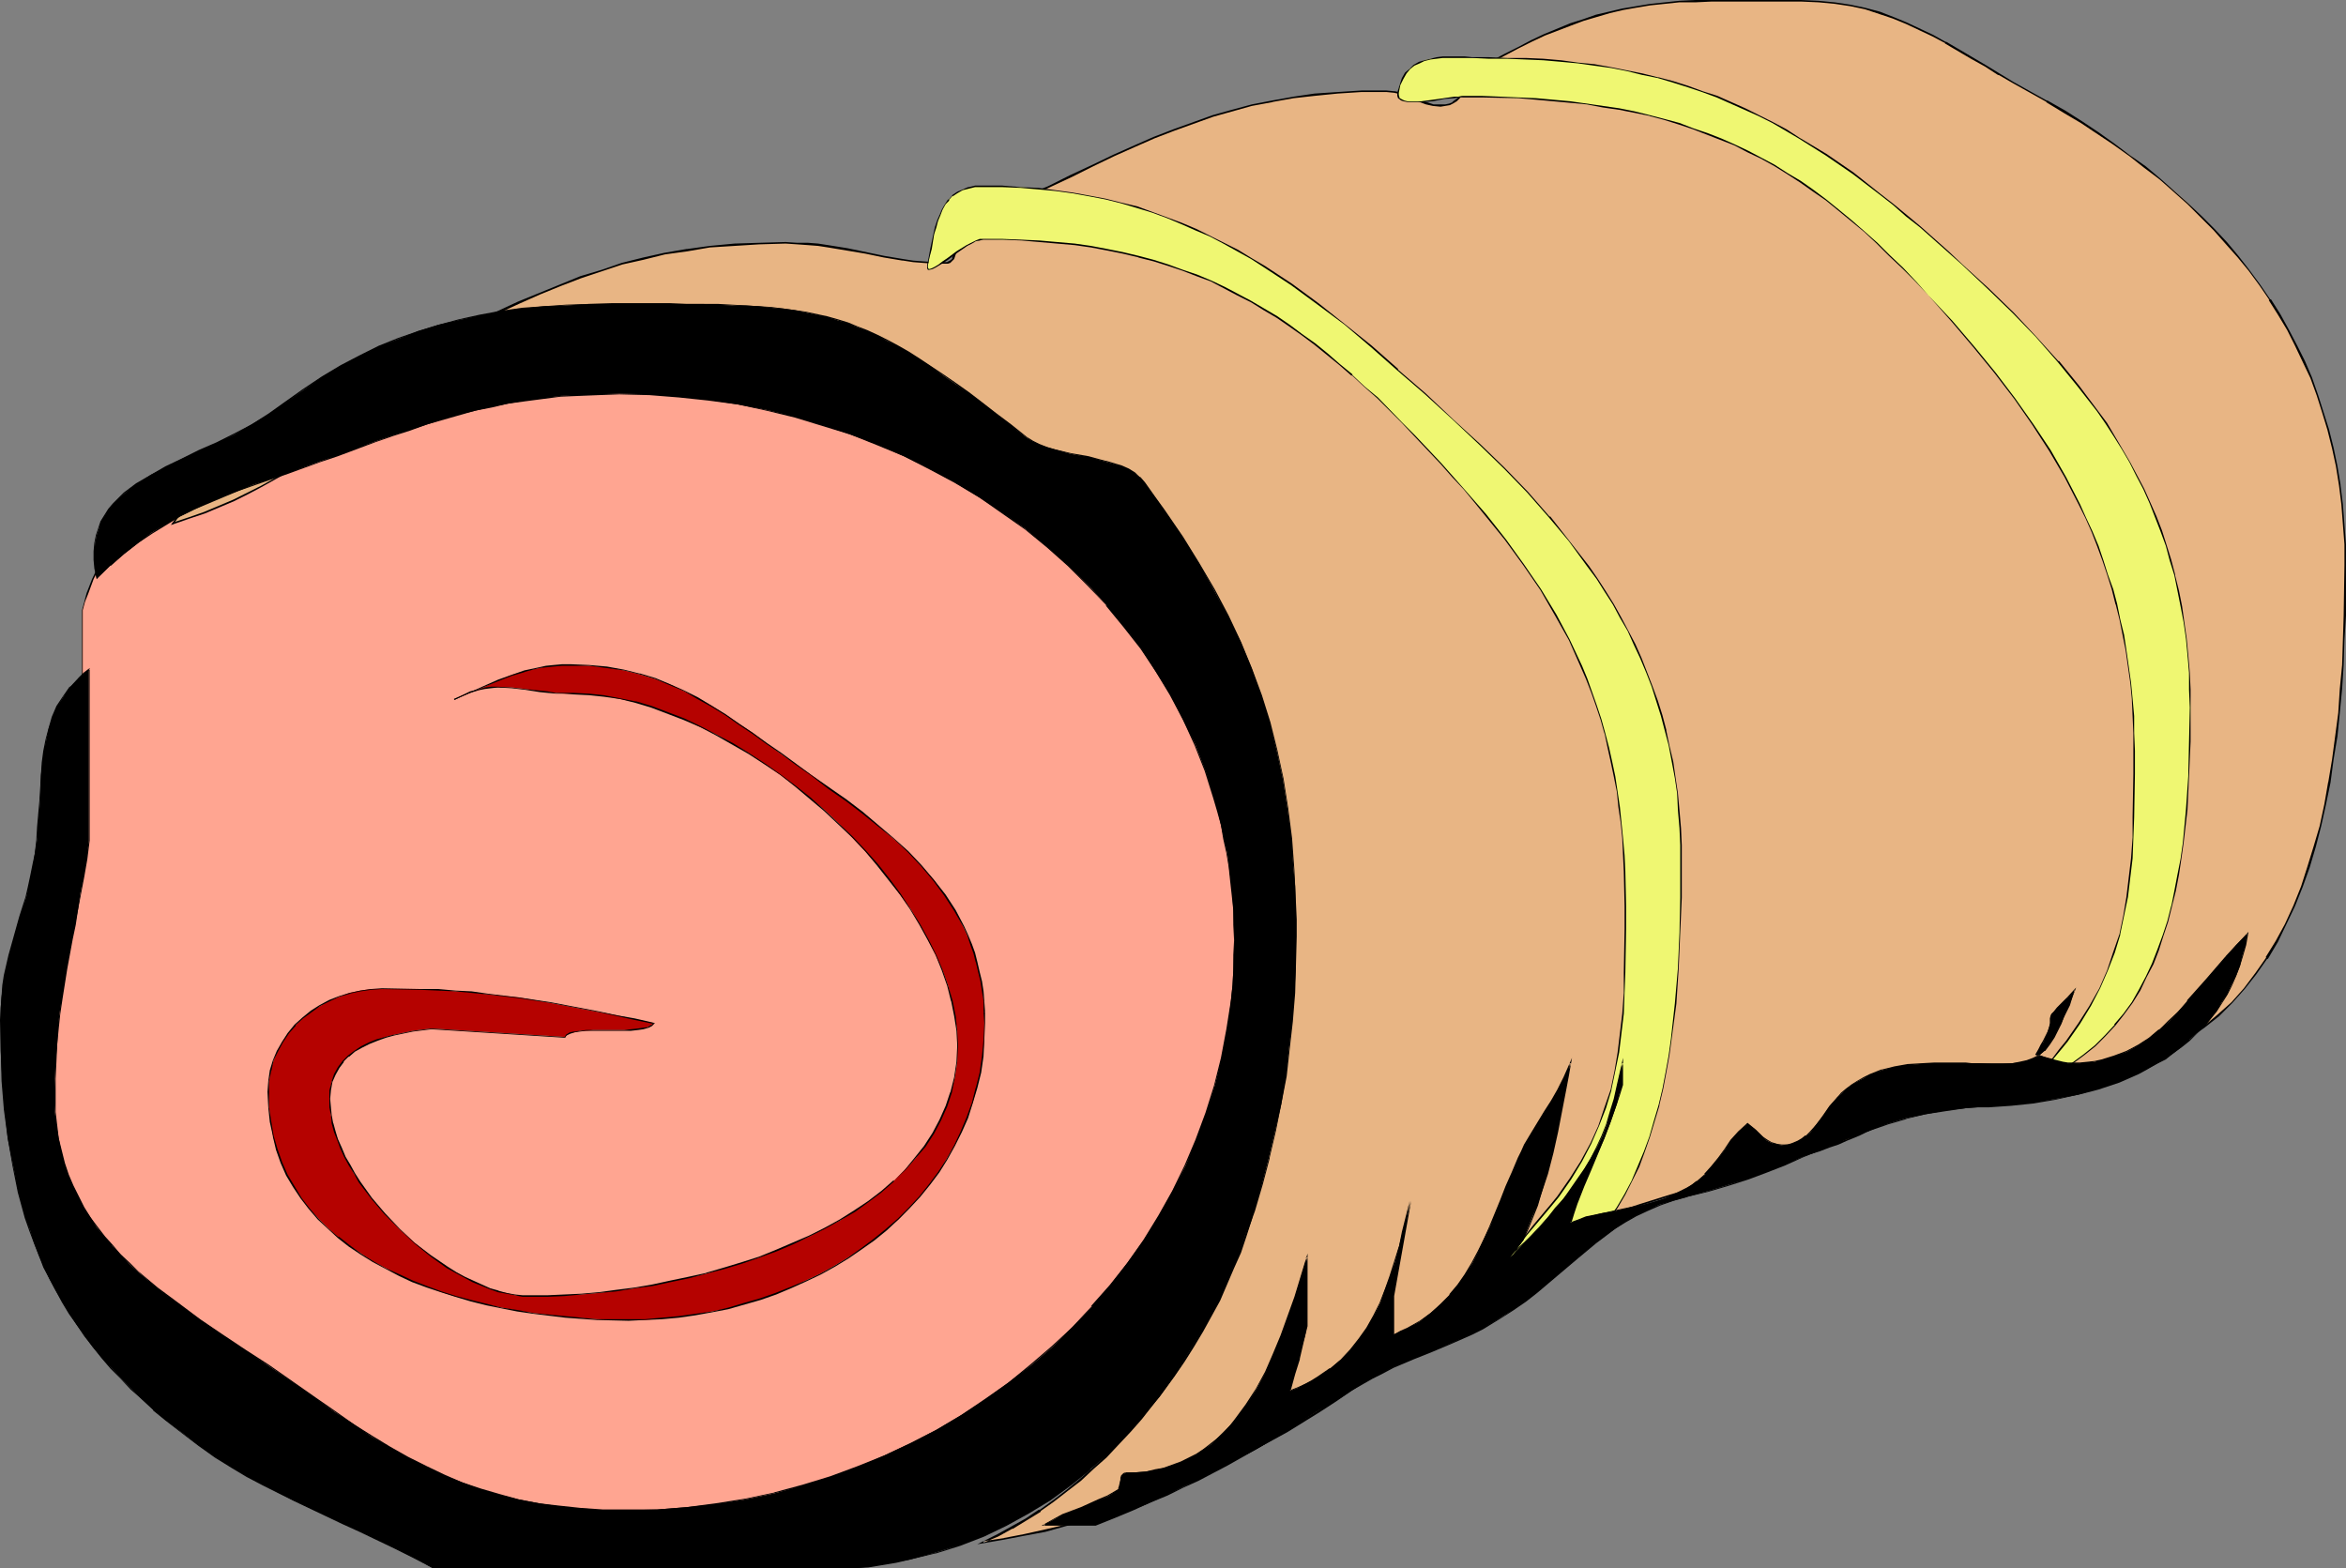
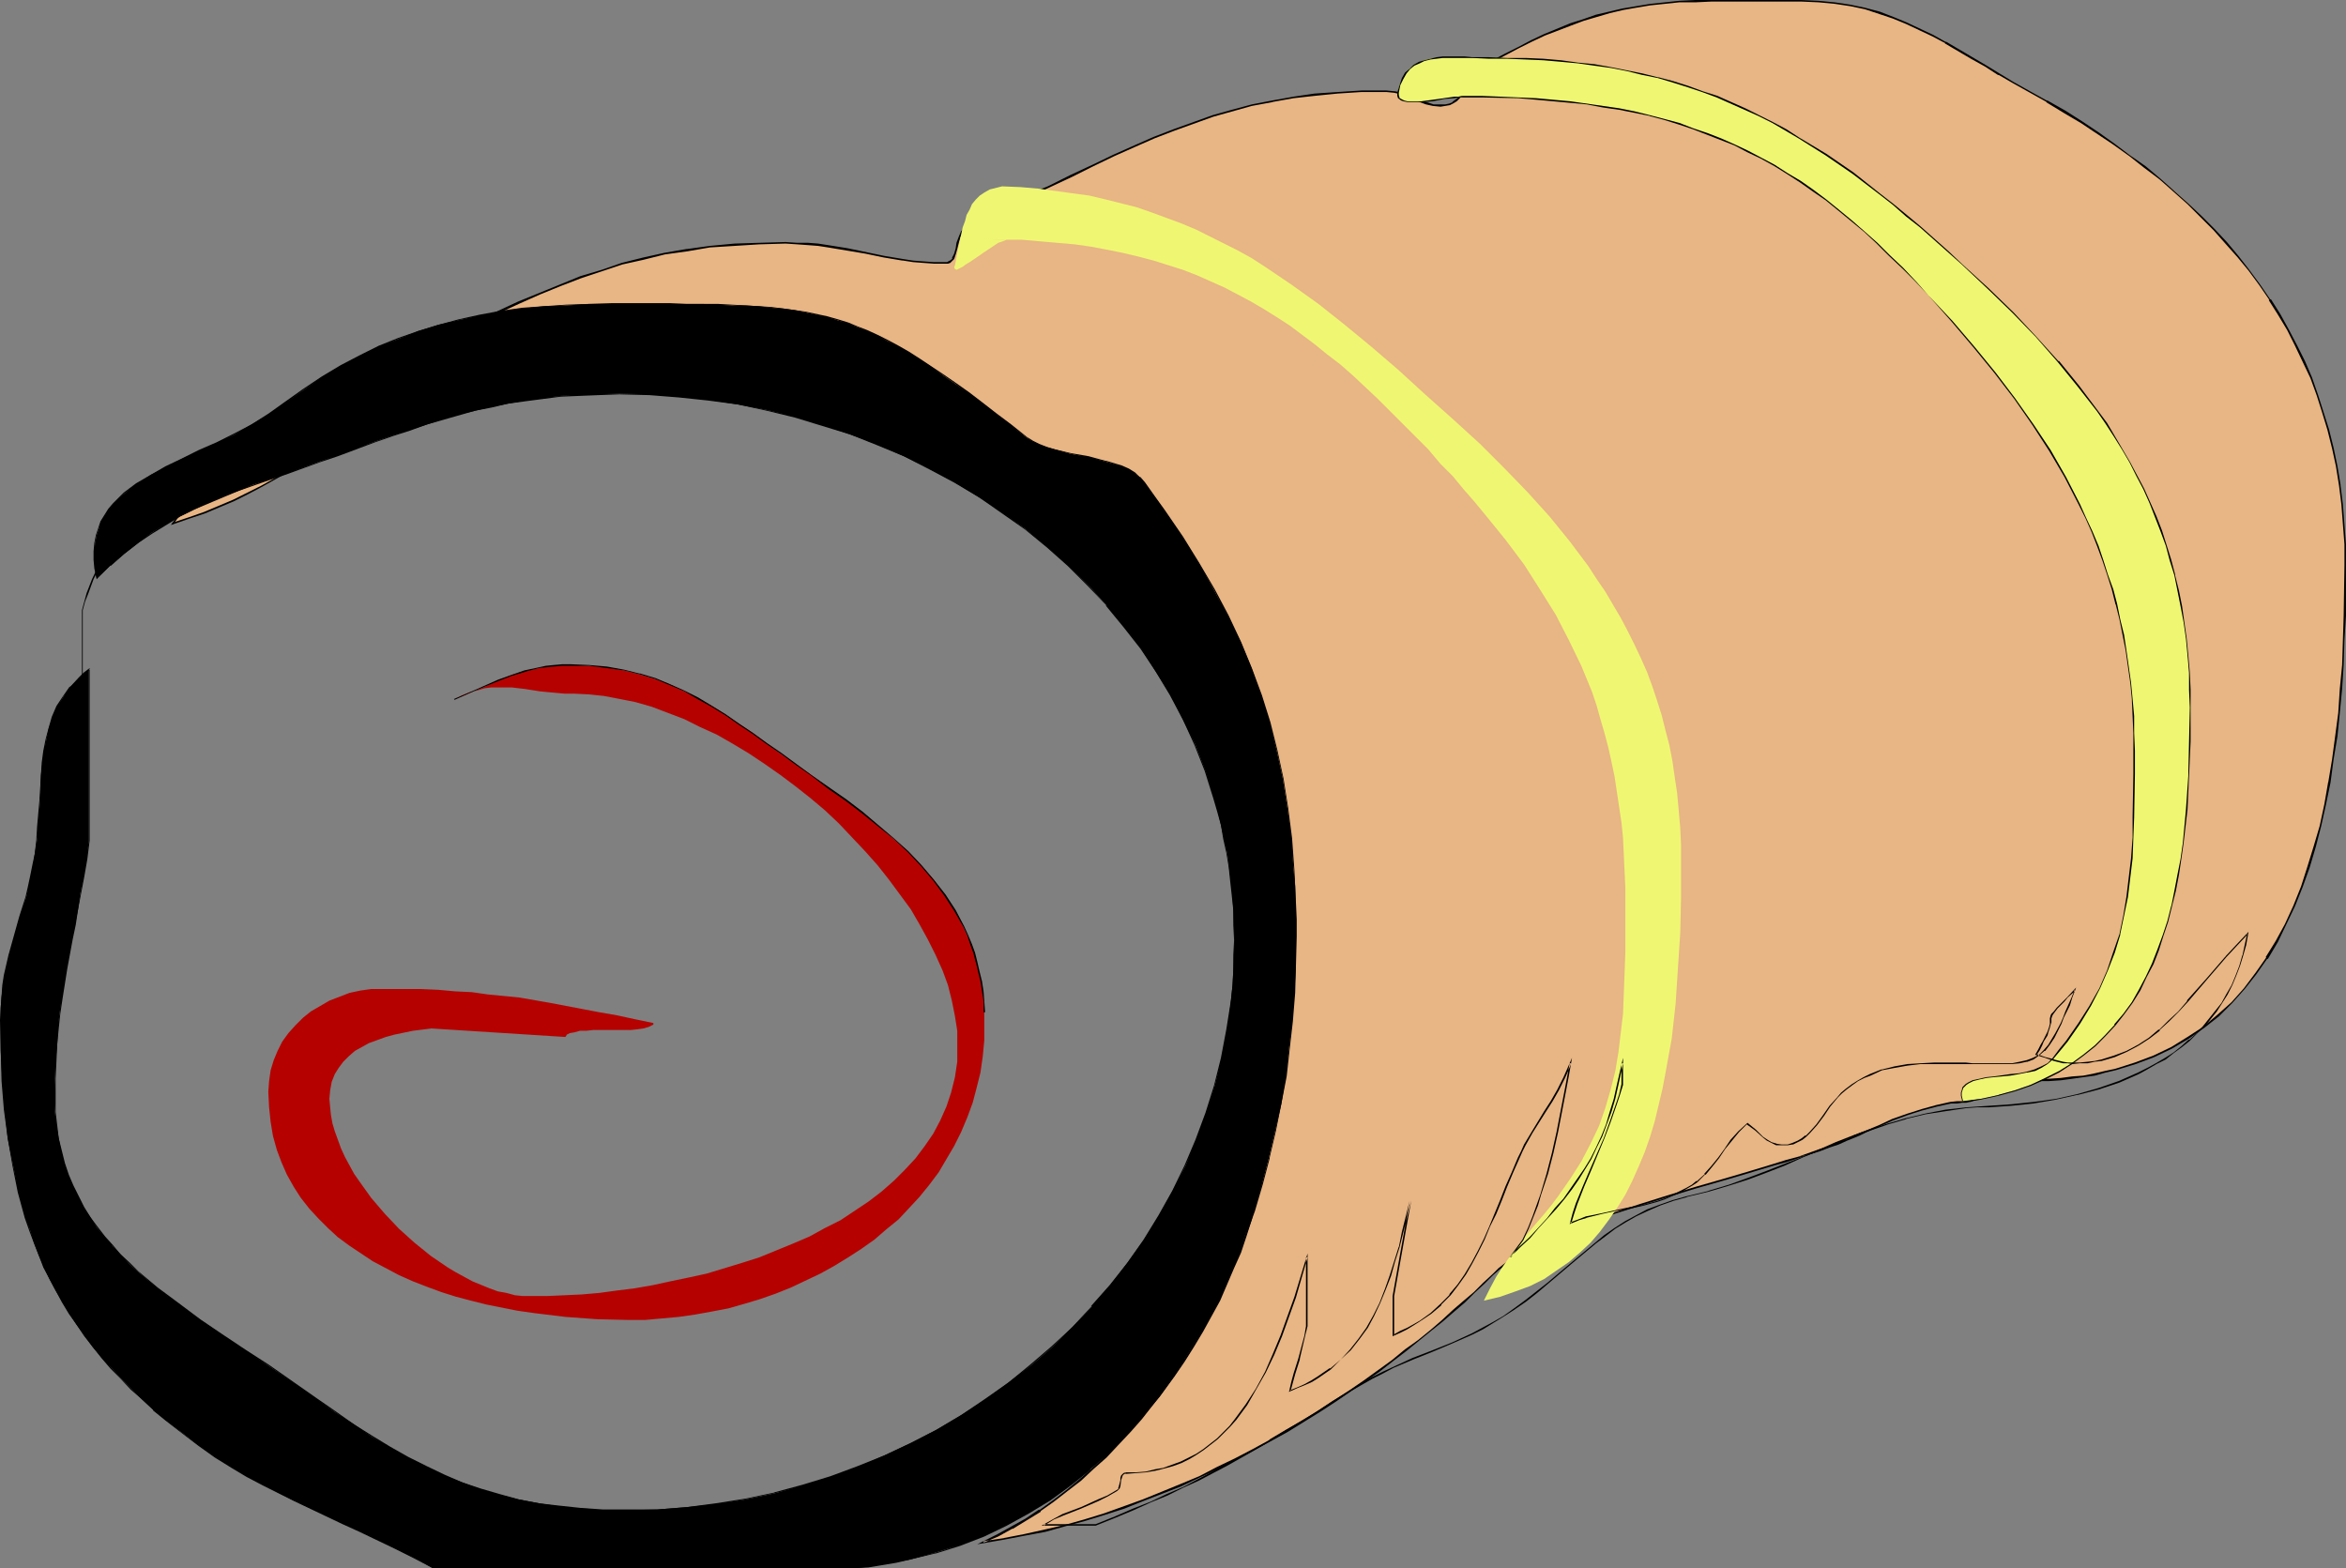
<svg xmlns="http://www.w3.org/2000/svg" xmlns:ns1="http://sodipodi.sourceforge.net/DTD/sodipodi-0.dtd" xmlns:ns2="http://www.inkscape.org/namespaces/inkscape" version="1.0" width="129.724mm" height="86.72mm" id="svg18" ns1:docname="Rolled Roast 2.wmf">
  <rect width="100%" height="100%" fill="#808080" stroke="none" />
  <ns1:namedview id="namedview18" pagecolor="#ffffff" bordercolor="#000000" borderopacity="0.25" ns2:showpageshadow="2" ns2:pageopacity="0.0" ns2:pagecheckerboard="0" ns2:deskcolor="#d1d1d1" ns2:document-units="mm" />
  <defs id="defs1">
    <pattern id="WMFhbasepattern" patternUnits="userSpaceOnUse" width="6" height="6" x="0" y="0" />
  </defs>
-   <path style="fill:#ffa591;fill-opacity:1;fill-rule:evenodd;stroke:none" d="m 22.624,114.91 -0.97,1.616 -0.808,1.455 -1.454,3.071 -1.131,3.071 -0.646,1.616 -0.485,1.778 v 30.707 l -0.646,4.202 -0.646,4.04 -0.485,3.879 -0.485,3.717 -0.162,3.556 -0.323,3.556 -0.162,3.394 -0.323,3.556 -0.485,6.95 -0.485,3.394 -0.485,3.717 -0.485,3.556 -0.808,3.879 -0.97,4.04 -1.131,4.04 v 24.404 l 2.101,4.687 2.101,4.687 2.101,4.364 2.424,4.364 2.424,4.04 2.586,3.879 2.586,3.717 2.747,3.717 2.909,3.394 2.909,3.232 3.07,3.232 3.232,2.909 3.232,2.747 3.394,2.747 3.555,2.586 3.555,2.424 3.717,2.263 3.717,2.263 3.878,1.939 4.04,1.939 4.04,1.778 4.202,1.778 4.202,1.616 4.363,1.455 4.525,1.455 4.525,1.131 4.686,1.293 4.686,1.131 4.848,0.97 5.01,0.808 4.848,0.97 5.171,0.646 h 27.957 l 5.333,-1.131 5.171,-1.293 5.171,-1.293 5.01,-1.616 4.848,-1.616 4.848,-1.939 4.686,-1.939 4.525,-2.101 4.363,-2.263 4.363,-2.424 4.202,-2.586 4.04,-2.747 4.04,-2.747 3.717,-3.071 3.717,-3.071 3.394,-3.232 3.394,-3.394 3.232,-3.556 3.07,-3.556 2.909,-3.879 2.909,-3.879 2.586,-4.04 2.424,-4.202 2.262,-4.364 2.101,-4.525 2.101,-4.525 1.778,-4.849 1.616,-4.849 1.293,-5.01 1.293,-5.01 1.131,-5.333 0.808,-5.495 v -23.434 l -0.646,-3.879 -0.485,-3.717 -0.485,-3.556 -0.323,-3.394 -0.485,-3.232 -0.323,-3.232 -0.808,-6.141 -0.97,-6.303 -0.485,-3.232 -0.646,-3.071 -0.646,-3.394 -0.808,-3.556 -0.808,-3.556 -0.97,-3.717 -0.485,-1.778 -0.646,-1.616 -0.646,-1.455 -0.646,-1.455 -1.454,-2.747 -1.778,-2.424 -1.939,-2.263 -2.101,-1.939 -2.262,-1.939 -2.424,-1.616 -2.586,-1.778 -2.586,-1.616 -5.656,-3.071 -2.909,-1.455 -2.909,-1.778 -2.909,-1.778 -3.07,-1.778 -5.333,-3.394 -5.333,-3.232 -5.01,-2.909 -4.848,-2.747 -5.01,-2.424 -4.848,-2.424 -4.848,-1.939 -4.848,-1.939 -5.01,-1.616 -5.01,-1.455 -5.171,-1.293 -5.333,-0.97 -5.656,-0.646 -5.656,-0.646 -3.07,-0.162 -3.07,-0.162 h -3.07 -3.232 -4.202 l -3.878,-0.162 h -3.878 -3.717 -3.555 -3.555 l -3.394,0.162 -3.394,0.162 -3.394,0.323 -3.394,0.323 -3.394,0.485 -3.394,0.646 -3.555,0.808 -3.717,0.97 -3.717,1.293 -3.878,1.293 -3.394,1.293 -3.394,1.455 -3.07,1.616 -3.07,1.616 -2.909,1.778 -3.07,1.939 -5.656,3.879 -5.656,4.04 -2.909,2.101 -2.747,2.101 -5.979,4.04 -2.909,1.939 z" id="path1" />
  <path style="fill:#000000;fill-opacity:1;fill-rule:evenodd;stroke:none" d="m 22.462,114.91 -0.97,1.616 -0.808,1.455 -1.454,3.071 -1.131,2.909 -0.485,1.778 -0.485,1.778 v 30.707 l -0.808,4.202 -0.646,4.04 -0.485,3.879 -0.485,3.717 -0.162,3.556 -0.323,3.556 -0.162,3.394 -0.323,3.556 -0.485,6.95 -0.323,3.394 -0.485,3.717 -0.646,3.556 -0.808,3.879 -0.808,4.04 v -0.162 l -1.293,4.202 v 24.404 l 2.101,4.849 2.101,4.525 2.262,4.525 2.262,4.202 2.424,4.202 2.586,3.717 2.586,3.879 2.747,3.556 2.909,3.394 h 0.162 l 2.909,3.394 3.07,3.071 3.232,2.909 v 0.162 l 3.232,2.747 3.394,2.747 3.394,2.586 3.717,2.424 3.555,2.263 3.878,2.101 3.878,2.101 4.04,1.939 4.04,1.778 4.202,1.778 4.202,1.455 4.363,1.616 4.525,1.293 4.525,1.293 v 0 l 4.686,1.131 4.686,1.131 4.848,0.97 5.01,0.97 4.848,0.808 5.171,0.808 h 27.957 l 5.333,-1.131 5.171,-1.293 v 0 l 5.171,-1.455 5.01,-1.455 4.848,-1.778 4.848,-1.778 4.686,-2.101 4.525,-2.101 4.525,-2.263 4.202,-2.424 4.363,-2.586 4.04,-2.586 3.878,-2.747 3.717,-3.071 3.717,-3.071 v 0 l 3.555,-3.394 3.394,-3.394 3.232,-3.394 v 0 l 3.07,-3.717 2.909,-3.717 2.747,-4.04 2.747,-4.04 2.424,-4.202 2.262,-4.364 2.101,-4.364 1.939,-4.687 1.778,-4.687 1.616,-4.849 1.454,-5.01 v -0.162 l 1.293,-5.01 1.131,-5.333 0.808,-5.495 v -23.434 l -0.646,-3.879 -0.485,-3.717 -0.485,-3.556 -0.485,-3.394 -0.323,-3.232 -0.485,-3.232 -0.808,-6.141 -0.808,-6.303 -0.646,-3.232 -0.485,-3.071 -0.646,-3.394 -0.808,-3.556 -0.97,-3.556 v 0 l -0.97,-3.879 -0.485,-1.616 -0.485,-1.616 -0.646,-1.616 -0.646,-1.293 -1.616,-2.747 -1.778,-2.424 -1.778,-2.263 h -0.162 l -2.101,-2.101 v 0 l -2.262,-1.778 -2.424,-1.778 -2.586,-1.616 -2.586,-1.616 -5.656,-3.232 -2.909,-1.455 -2.909,-1.616 -2.909,-1.939 -3.07,-1.778 -5.333,-3.394 -5.171,-3.232 -5.01,-2.909 -5.01,-2.747 -4.848,-2.424 -4.848,-2.424 -4.848,-1.939 -4.848,-1.939 -5.01,-1.616 -5.171,-1.455 v 0 l -5.171,-1.131 -5.333,-0.97 -5.656,-0.808 -5.656,-0.485 -3.07,-0.323 h -3.07 l -3.07,-0.162 h -7.434 -3.878 -3.878 l -3.717,-0.162 h -3.555 l -3.555,0.162 h -3.394 l -3.394,0.162 -3.394,0.323 -3.394,0.323 -3.394,0.485 -3.394,0.808 -3.555,0.646 v 0 l -3.717,1.131 -3.878,1.131 -3.878,1.293 -3.394,1.293 -3.232,1.455 -3.07,1.616 -3.07,1.616 -3.07,1.778 -2.909,1.939 -5.656,3.879 -5.656,4.202 -2.909,2.101 -2.909,1.939 -5.818,4.04 -3.07,1.939 -3.07,2.101 0.162,0.162 3.07,-1.939 3.07,-1.939 5.818,-4.04 2.909,-2.101 2.747,-2.101 5.656,-4.04 5.818,-4.04 2.909,-1.778 2.909,-1.778 3.07,-1.778 3.232,-1.455 3.232,-1.455 3.394,-1.293 3.878,-1.455 3.717,-1.131 3.717,-0.97 v 0 l 3.555,-0.808 3.394,-0.646 3.394,-0.485 3.394,-0.323 3.394,-0.323 3.394,-0.162 3.394,-0.162 h 3.555 3.555 3.717 3.878 3.878 7.434 l 3.07,0.162 3.07,0.162 3.07,0.162 5.656,0.646 5.656,0.646 5.333,0.97 5.171,1.293 v 0 l 5.01,1.455 5.01,1.616 4.848,1.778 4.848,2.101 4.848,2.263 4.848,2.586 5.01,2.747 5.01,2.909 5.171,3.232 5.333,3.394 3.07,1.778 2.909,1.778 3.07,1.616 2.909,1.616 5.494,3.071 2.747,1.616 2.424,1.616 2.424,1.778 2.262,1.778 v 0 l 2.101,2.101 v 0 l 1.939,2.101 1.778,2.586 1.454,2.586 0.808,1.455 0.485,1.616 0.646,1.455 0.485,1.778 0.97,3.879 V 143.031 l 0.808,3.556 0.808,3.556 0.646,3.394 0.646,3.071 0.485,3.232 0.97,6.303 0.808,6.141 0.323,3.232 0.485,3.232 0.323,3.394 0.646,3.556 0.485,3.717 0.485,3.879 v 23.434 l -0.808,5.495 -1.131,5.333 -1.131,5.01 v 0 l -1.454,5.01 -1.616,4.849 -1.778,4.687 -1.939,4.687 -2.262,4.525 -2.262,4.364 -2.424,4.202 -2.586,4.04 -2.747,3.879 -2.909,3.879 -3.07,3.556 v 0 l -3.232,3.556 -3.394,3.394 -3.555,3.232 v -0.162 l -3.717,3.071 -3.717,3.071 -3.878,2.909 -4.04,2.586 -4.202,2.586 -4.363,2.424 -4.525,2.263 -4.525,2.101 -4.686,1.939 -4.686,1.939 -5.01,1.616 -5.01,1.616 -5.171,1.455 h 0.162 l -5.171,1.293 -5.333,0.97 h -27.957 l -5.171,-0.646 -4.848,-0.808 -5.01,-0.97 -4.848,-0.97 -4.686,-1.131 -4.686,-1.131 h 0.162 l -4.686,-1.293 -4.363,-1.455 -4.363,-1.455 -4.363,-1.616 -4.04,-1.616 -4.202,-1.939 -3.878,-1.939 -3.878,-1.939 -3.878,-2.101 -3.717,-2.424 -3.555,-2.424 -3.394,-2.586 -3.394,-2.586 -3.394,-2.909 v 0 l -3.07,-2.909 -3.07,-3.071 -3.07,-3.394 h 0.162 l -2.909,-3.394 -2.747,-3.556 -2.747,-3.717 -2.586,-3.879 -2.262,-4.202 -2.424,-4.202 -2.262,-4.364 -2.101,-4.687 -1.939,-4.849 v 0.162 -24.404 0.162 l 1.131,-4.202 v 0 l 0.97,-4.04 0.646,-3.879 0.646,-3.556 0.485,-3.717 0.323,-3.394 0.646,-6.95 0.162,-3.556 0.323,-3.394 0.162,-3.556 0.323,-3.556 0.485,-3.717 0.485,-3.879 0.646,-4.04 0.646,-4.202 v -30.707 0 l 0.485,-1.778 0.646,-1.616 1.131,-3.071 1.454,-2.909 0.646,-1.616 1.131,-1.616 -0.162,0.162 z" id="path2" />
  <path style="fill:#e8b584;fill-opacity:1;fill-rule:evenodd;stroke:none" d="m 36.198,109.415 1.293,-1.939 1.293,-1.778 2.747,-3.394 2.909,-3.232 2.909,-2.747 2.909,-2.586 3.07,-2.263 3.07,-2.263 3.232,-1.939 3.232,-1.939 3.555,-1.778 3.394,-1.778 3.717,-1.778 3.717,-1.778 3.878,-1.778 4.04,-2.101 4.202,-1.939 5.01,-2.424 4.848,-2.424 4.686,-2.263 4.363,-2.101 4.525,-1.778 4.202,-1.778 4.363,-1.778 4.363,-1.293 4.363,-1.455 4.363,-1.131 4.525,-0.97 4.686,-0.808 4.686,-0.646 5.171,-0.323 5.171,-0.323 5.494,-0.162 2.424,0.162 h 2.262 l 2.101,0.323 2.101,0.162 4.04,0.808 3.717,0.646 3.878,0.808 4.04,0.646 2.101,0.323 2.101,0.162 2.262,0.162 h 2.262 0.646 l 0.323,-0.162 0.323,-0.323 0.323,-0.485 0.485,-0.808 0.323,-1.293 0.162,-1.131 0.485,-1.131 0.485,-1.131 0.323,-0.323 0.323,-0.323 2.101,-1.455 1.939,-1.293 2.101,-1.131 2.101,-0.97 4.363,-1.778 2.262,-1.131 2.586,-0.97 4.686,-2.263 4.686,-2.263 4.363,-2.101 4.202,-1.939 4.202,-1.778 4.04,-1.616 4.04,-1.455 4.04,-1.455 4.202,-1.131 4.04,-1.131 4.202,-0.808 4.525,-0.808 4.363,-0.485 4.848,-0.485 5.01,-0.323 h 5.171 l 1.616,0.162 1.454,0.323 1.293,0.485 1.293,0.485 1.293,0.646 1.454,0.485 1.293,0.323 1.616,0.162 0.97,-0.162 0.808,-0.162 0.808,-0.323 0.646,-0.485 0.646,-0.646 0.485,-0.485 1.131,-1.455 0.97,-1.616 0.97,-1.455 1.293,-1.293 0.808,-0.485 0.808,-0.485 2.909,-1.616 2.909,-1.455 2.909,-1.455 2.747,-1.293 5.333,-2.101 2.747,-0.97 2.586,-0.808 2.747,-0.808 2.909,-0.646 2.747,-0.485 2.909,-0.485 3.07,-0.323 3.07,-0.323 h 3.394 l 3.394,-0.162 h 18.584 l 3.717,0.162 3.394,0.323 3.232,0.485 3.07,0.646 3.07,0.808 2.747,1.131 2.909,1.131 2.747,1.293 2.586,1.293 2.747,1.455 5.494,3.232 2.747,1.616 2.909,1.778 3.07,1.778 3.232,1.778 3.717,2.101 3.717,2.263 3.555,2.101 3.394,2.263 3.394,2.263 3.394,2.424 3.07,2.424 3.07,2.586 3.07,2.424 2.909,2.586 2.747,2.747 2.586,2.747 2.586,2.747 2.424,2.909 2.424,2.909 2.101,2.909 2.101,3.071 2.101,3.232 1.778,3.071 1.778,3.394 1.616,3.394 1.454,3.394 1.293,3.556 1.131,3.556 1.131,3.717 0.97,3.717 0.808,3.879 0.646,4.04 0.485,3.879 0.323,4.202 0.323,4.202 v 4.364 l -0.162,10.505 -0.162,5.172 -0.162,5.172 -0.485,5.01 -0.323,5.01 -0.646,4.848 -0.646,4.849 -0.646,4.849 -0.97,4.525 -0.97,4.525 -1.131,4.364 -1.293,4.364 -1.454,4.04 -1.616,3.879 -1.778,3.879 -1.778,3.556 -2.101,3.556 -2.424,3.232 -2.262,3.071 -2.747,3.071 -2.747,2.586 -3.07,2.424 -3.232,2.263 -3.394,2.101 -3.717,1.778 -4.04,1.455 -4.04,1.293 -2.101,0.485 -2.262,0.485 -2.424,0.485 -2.262,0.323 -2.424,0.162 -2.424,0.323 h -5.171 l -0.646,0.162 h -0.808 l -1.454,0.646 -1.778,0.646 -1.778,0.808 -1.778,0.808 -1.616,0.808 -1.616,0.485 -0.646,0.162 h -0.808 l -1.131,0.162 h -1.454 l -1.293,0.323 -1.454,0.323 -3.07,0.808 -3.07,0.97 -3.07,1.131 -2.909,1.293 -2.747,1.131 -1.131,0.646 -1.131,0.485 -1.616,0.646 -1.778,0.646 -1.939,0.808 -2.101,0.808 -2.262,0.646 -2.262,0.808 -2.424,0.808 -2.424,0.646 -5.333,1.616 -5.494,1.616 -5.818,1.616 -5.656,1.778 -5.818,1.778 -5.494,1.778 -5.333,1.939 -2.586,0.97 -2.424,1.131 -2.424,0.97 -2.101,1.131 -2.262,0.97 -1.939,1.131 -1.778,1.131 -1.778,1.131 -1.454,1.131 -1.293,1.131 -1.778,1.778 -1.939,1.939 -2.101,1.939 -2.262,1.939 -2.262,2.101 -2.586,1.939 -2.586,2.101 -2.586,2.101 -2.747,2.263 -2.909,2.101 -3.07,2.101 -3.07,2.101 -3.07,2.101 -3.232,2.101 -3.394,2.101 -3.394,1.939 -3.555,2.101 -3.555,1.939 -3.717,1.939 -3.555,1.778 -3.878,1.939 -3.878,1.616 -7.757,3.232 -4.202,1.455 -4.04,1.455 -4.04,1.293 -4.202,1.131 -4.202,0.97 -4.202,0.97 -4.202,0.808 -4.363,0.646 3.07,-1.293 2.909,-1.616 2.909,-1.778 2.909,-1.778 2.909,-2.101 2.747,-2.101 2.747,-2.263 2.747,-2.424 2.586,-2.424 2.424,-2.586 2.586,-2.747 2.424,-2.747 2.262,-2.747 2.262,-3.071 2.262,-2.909 2.101,-3.071 1.939,-3.232 1.939,-3.232 1.778,-3.071 1.616,-3.394 1.616,-3.232 1.454,-3.394 1.293,-3.394 1.293,-3.394 1.131,-3.394 0.808,-3.394 0.97,-3.394 0.646,-3.394 0.485,-3.394 0.323,-3.394 0.323,-3.394 v -3.232 -8.566 l 0.162,-8.566 v -8.566 l -0.162,-8.404 -0.162,-8.242 -0.485,-8.081 -0.808,-7.919 -0.485,-4.04 -0.485,-3.879 -0.646,-3.717 -0.808,-3.879 -0.97,-3.717 -0.97,-3.717 -1.131,-3.717 -1.293,-3.556 -1.293,-3.556 -1.616,-3.556 -1.778,-3.556 -1.778,-3.394 -2.101,-3.394 -2.101,-3.232 -2.424,-3.232 -2.586,-3.232 -2.747,-3.071 -2.909,-3.071 -3.07,-2.909 -3.07,-2.747 -2.909,-2.586 -3.07,-2.424 -3.07,-2.424 -3.07,-2.263 -3.07,-2.101 -3.07,-1.939 -3.07,-1.778 -3.232,-1.778 -3.07,-1.616 -3.07,-1.616 -3.232,-1.455 -3.232,-1.293 -3.394,-1.131 -3.232,-1.131 -6.787,-1.939 -3.394,-0.808 -3.394,-0.808 -3.555,-0.646 -3.555,-0.646 -3.555,-0.485 -3.555,-0.485 -7.595,-0.646 -7.757,-0.485 -7.918,-0.323 -8.403,-0.162 -3.394,0.162 -3.394,0.162 -3.394,0.323 -3.07,0.646 -3.07,0.646 -3.07,0.646 -2.747,0.97 -2.909,0.97 -2.747,1.131 -2.586,1.131 -2.586,1.131 -2.586,1.293 -5.171,2.909 -4.848,2.909 -5.01,3.232 -5.01,3.232 -5.01,3.232 -5.333,3.071 -5.494,3.071 -2.747,1.455 -3.07,1.455 -2.909,1.293 -3.232,1.293 -3.232,1.131 z" id="path3" />
  <path style="fill:#000000;fill-opacity:1;fill-rule:evenodd;stroke:none" d="m 36.037,109.253 0.162,0.323 1.454,-1.939 1.293,-1.778 2.747,-3.556 2.909,-3.071 2.909,-2.747 2.909,-2.586 2.909,-2.424 3.232,-2.101 v 0.162 l 3.232,-2.101 h -0.162 l 3.394,-1.939 3.394,-1.778 7.11,-3.556 3.878,-1.778 3.878,-1.778 4.04,-2.101 4.04,-1.939 5.01,-2.424 4.848,-2.424 4.686,-2.101 4.525,-2.101 4.363,-1.939 4.363,-1.778 4.202,-1.616 4.363,-1.455 4.363,-1.455 4.363,-0.97 4.525,-1.131 4.686,-0.646 v 0 l 4.686,-0.808 5.171,-0.323 5.171,-0.323 5.494,-0.162 2.424,0.162 2.262,0.162 2.101,0.162 2.101,0.323 v 0 l 3.878,0.646 3.878,0.646 3.878,0.808 3.878,0.646 h 0.162 l 2.101,0.323 2.101,0.162 2.262,0.162 h 2.262 0.646 l 0.485,-0.162 0.808,-0.808 0.323,-0.97 0.323,-1.131 0.323,-1.293 0.323,-1.131 0.485,-0.97 v 0 l 0.162,-0.485 0.485,-0.323 2.101,-1.293 v 0 l 1.939,-1.293 v 0 l 2.101,-0.97 1.939,-1.131 4.363,-1.778 2.424,-0.97 2.424,-1.131 4.848,-2.263 4.525,-2.263 4.363,-2.101 4.363,-1.939 4.04,-1.778 4.202,-1.616 4.04,-1.455 4.04,-1.455 4.04,-1.131 4.04,-1.131 4.363,-0.808 h -0.162 l 4.525,-0.808 4.363,-0.485 4.848,-0.485 5.01,-0.323 h 5.171 l 1.616,0.162 v 0 l 1.454,0.323 1.293,0.485 1.293,0.646 1.293,0.485 1.293,0.485 1.454,0.323 1.616,0.162 0.97,-0.162 0.97,-0.162 0.646,-0.323 0.808,-0.485 0.646,-0.646 0.485,-0.646 1.131,-1.293 v 0 l 0.97,-1.616 v 0 l 0.97,-1.455 1.293,-1.293 0.646,-0.646 v 0.162 l 0.808,-0.485 v 0 l 3.07,-1.616 2.747,-1.455 2.909,-1.455 2.747,-1.293 5.494,-2.101 2.586,-0.97 2.747,-0.808 2.747,-0.808 2.747,-0.646 2.747,-0.485 v 0 l 2.909,-0.485 3.07,-0.323 3.07,-0.323 h 3.394 L 357.782,0.323 h 18.584 l 3.717,0.162 3.394,0.323 3.232,0.485 v 0 l 3.07,0.646 2.909,0.97 2.909,0.97 2.747,1.131 2.747,1.293 2.747,1.293 2.747,1.455 h -0.162 l 5.494,3.232 2.909,1.616 2.747,1.778 h 0.162 l 3.07,1.778 6.949,3.879 h -0.162 l 3.717,2.263 3.555,2.101 3.394,2.263 v 0 l 3.394,2.263 3.394,2.424 3.07,2.424 3.232,2.424 2.909,2.586 2.909,2.586 2.747,2.747 2.747,2.747 2.424,2.747 2.586,2.909 2.262,2.747 2.262,3.071 2.101,3.071 h -0.162 l 1.939,3.071 v 0 l 1.939,3.232 1.616,3.232 1.616,3.394 1.616,3.394 1.293,3.556 1.131,3.556 1.131,3.717 0.97,3.879 0.808,3.717 0.646,4.04 v 0 l 0.485,3.879 0.323,4.202 0.323,4.202 v 4.364 l -0.162,10.505 -0.162,5.172 -0.162,5.172 -0.485,5.01 -0.323,5.01 -0.646,4.848 -0.646,4.849 -0.808,4.849 v -0.162 l -0.808,4.687 -0.97,4.525 -1.293,4.364 -1.293,4.202 -1.293,4.04 -1.616,4.04 -1.778,3.879 -1.939,3.556 v 0 l -2.101,3.394 h 0.162 l -2.262,3.232 -2.424,3.232 -2.586,2.909 -2.909,2.586 -3.07,2.586 -3.232,2.101 v 0 l -3.394,2.101 v 0 l -3.717,1.778 -3.878,1.455 -4.04,1.293 -2.262,0.485 -2.101,0.485 v 0 l -2.424,0.485 -2.262,0.162 -2.424,0.323 -2.424,0.162 -5.171,0.162 -0.646,0.162 h -0.808 v 0 l -1.616,0.485 -1.616,0.808 -1.778,0.808 -1.778,0.808 -1.778,0.808 -1.454,0.485 v 0 l -0.646,0.162 h -0.808 -1.131 l -1.454,0.162 v 0 l -1.454,0.323 -1.454,0.323 -2.909,0.808 -3.07,0.97 -3.232,1.131 -2.747,1.293 -2.747,1.131 -1.293,0.485 -1.131,0.485 -1.454,0.808 -1.939,0.646 -1.778,0.808 -2.101,0.646 -2.262,0.808 -2.262,0.808 2.424,-0.485 2.101,-0.646 2.101,-0.808 1.939,-0.646 1.778,-0.808 1.616,-0.646 1.131,-0.485 1.293,-0.646 2.586,-1.131 2.909,-1.293 3.07,-1.131 3.07,-0.97 3.07,-0.808 1.454,-0.323 1.454,-0.323 h -0.162 1.454 l 1.131,-0.162 h 0.808 l 0.646,-0.162 h 0.162 l 1.454,-0.485 1.778,-0.646 1.778,-0.808 1.616,-0.97 1.778,-0.646 1.616,-0.485 h -0.162 l 0.808,-0.162 0.646,-0.162 h 5.171 l 2.424,-0.162 2.424,-0.323 2.262,-0.323 2.424,-0.323 v 0 l 2.262,-0.646 2.101,-0.485 4.202,-1.293 3.878,-1.455 3.717,-1.778 v 0 l 3.555,-2.101 v 0 l 3.232,-2.263 3.07,-2.424 2.747,-2.747 2.586,-2.909 2.424,-3.071 2.262,-3.232 h 0.162 l 2.101,-3.556 v 0 l 1.778,-3.717 1.778,-3.717 1.616,-4.04 1.454,-4.04 1.293,-4.364 1.131,-4.364 0.97,-4.364 0.97,-4.687 v 0 l 0.646,-4.849 0.808,-4.849 0.485,-4.848 0.485,-5.01 0.323,-5.01 0.162,-5.172 0.323,-5.172 v -10.505 -4.364 l -0.323,-4.202 -0.323,-4.202 -0.485,-3.879 v -0.162 l -0.646,-3.879 -0.808,-3.879 -0.97,-3.879 -1.131,-3.556 -1.131,-3.556 -1.293,-3.717 -1.454,-3.394 -1.616,-3.232 -1.778,-3.394 -1.778,-3.232 v 0 l -1.939,-3.071 h -0.162 l -2.101,-3.071 -2.262,-3.071 -2.262,-2.909 -2.424,-2.909 -2.586,-2.747 -2.747,-2.747 -2.747,-2.586 -2.909,-2.586 -2.909,-2.586 -3.07,-2.586 -3.232,-2.263 -3.232,-2.424 -3.394,-2.424 v 0 l -3.394,-2.263 -3.555,-2.263 -3.717,-2.101 h -0.162 l -6.949,-3.879 -2.909,-1.778 v 0 l -2.909,-1.778 -2.747,-1.616 -5.494,-3.232 h -0.162 l -2.586,-1.455 -2.747,-1.293 -2.747,-1.293 -2.747,-1.131 -2.909,-1.131 -3.07,-0.808 -3.07,-0.646 v 0 l -3.232,-0.485 -3.394,-0.323 L 376.366,0 H 357.782 354.388 l -3.394,0.162 -3.07,0.323 -3.07,0.323 -2.909,0.485 v 0 l -2.909,0.485 -2.747,0.646 -2.747,0.646 -2.747,0.97 -2.586,0.808 -5.494,2.263 -2.747,1.293 -2.747,1.455 -2.909,1.455 -3.07,1.616 v 0 l -0.808,0.485 v 0 l -0.808,0.485 -1.131,1.293 -1.131,1.616 v 0 l -0.97,1.455 v 0 l -0.97,1.455 -0.646,0.646 -0.646,0.485 -0.646,0.485 h 0.162 l -0.808,0.323 -0.808,0.162 v 0 h -0.97 -1.616 0.162 l -1.454,-0.485 -1.293,-0.485 -1.293,-0.485 -1.293,-0.485 -1.293,-0.485 -1.454,-0.323 h -0.162 l -1.616,-0.162 h -5.171 l -5.01,0.323 -4.848,0.323 -4.363,0.646 -4.525,0.808 v 0 l -4.202,0.808 -4.202,1.131 -4.04,1.131 -4.04,1.455 -4.04,1.455 -4.202,1.616 -4.04,1.778 -4.363,1.939 -4.363,2.101 -4.525,2.101 -4.848,2.424 -2.424,0.97 -2.262,0.97 -4.363,1.939 -2.101,0.97 -2.101,1.131 v 0 l -2.101,1.293 v 0 l -2.101,1.455 -0.323,0.323 -0.323,0.323 -0.485,1.131 -0.485,1.293 -0.162,1.131 -0.323,1.131 -0.485,0.97 h 0.162 l -0.323,0.323 -0.485,0.323 0.162,-0.162 -0.485,0.323 h 0.162 -0.646 -2.262 l -2.262,-0.162 -2.101,-0.162 -2.101,-0.323 v 0 l -3.878,-0.646 -3.878,-0.808 -3.878,-0.808 -4.04,-0.646 v 0 l -2.101,-0.323 -2.101,-0.162 h -2.262 l -2.424,-0.162 -5.494,0.162 -5.171,0.162 -5.171,0.485 -4.686,0.646 h -0.162 l -4.686,0.808 -4.363,0.97 -4.525,1.131 -4.202,1.455 -4.363,1.293 -4.363,1.778 -4.363,1.778 -4.363,1.778 -4.525,2.101 -4.686,2.263 -4.686,2.263 -5.01,2.586 -4.202,1.939 -4.04,1.939 -3.878,1.939 -3.717,1.778 -7.272,3.556 -3.394,1.778 -3.232,1.939 h -0.162 l -3.232,1.939 v 0.162 l -3.07,2.101 -3.07,2.263 -2.909,2.586 -2.909,2.909 -2.747,3.071 -2.747,3.394 -1.454,1.939 -1.616,2.263 z" id="path4" />
  <path style="fill:#000000;fill-opacity:1;fill-rule:evenodd;stroke:none" d="m 375.72,241.779 -2.424,0.646 -2.586,0.808 -5.333,1.616 -5.494,1.616 -5.656,1.616 -5.818,1.778 -5.656,1.778 -5.494,1.778 -5.333,1.939 -2.586,0.97 -2.586,1.131 -2.262,0.97 -2.262,0.97 -2.101,1.131 -1.939,1.131 h -0.162 l -1.778,1.131 v 0 l -1.616,1.131 -1.454,1.131 -1.293,1.293 -1.939,1.778 -1.939,1.939 -2.101,1.778 -2.262,1.939 -2.262,2.101 -2.424,2.101 -2.586,2.101 -2.747,1.939 -2.747,2.263 -2.909,2.101 -2.909,2.101 -3.07,2.101 -3.232,2.101 v 0 l -3.232,2.101 -3.394,2.101 -3.394,1.939 -3.555,2.101 h 0.162 l -3.555,1.939 -3.717,1.939 -3.717,1.778 -3.717,1.939 -3.878,1.616 -7.918,3.232 -4.04,1.455 -4.04,1.455 -4.202,1.293 -4.04,1.131 -4.202,0.97 -4.363,0.97 -4.202,0.808 h 0.162 l -4.363,0.646 v 0.323 l 3.07,-1.293 2.909,-1.616 h 0.162 l 2.909,-1.778 2.909,-1.778 v -0.162 l 2.747,-1.939 2.909,-2.263 2.747,-2.101 2.586,-2.424 2.747,-2.424 2.424,-2.586 2.586,-2.747 2.424,-2.747 2.262,-2.909 2.262,-2.909 2.262,-3.071 2.101,-3.071 v 0 l 1.939,-3.071 1.939,-3.232 v 0 l 1.778,-3.232 1.778,-3.232 1.454,-3.394 1.454,-3.394 1.454,-3.232 1.131,-3.394 1.131,-3.556 0.808,-3.394 0.97,-3.394 0.646,-3.394 v 0 l 0.485,-3.394 0.485,-3.394 0.162,-3.394 v -3.232 -8.566 l 0.162,-8.566 v -8.566 l -0.162,-8.404 -0.162,-8.242 -0.485,-8.081 -0.808,-7.919 -0.485,-4.04 -0.485,-3.879 v 0 l -0.646,-3.879 -0.808,-3.717 -0.97,-3.879 -0.97,-3.556 -1.131,-3.717 -1.293,-3.717 -1.293,-3.556 -1.616,-3.556 -1.616,-3.394 -1.939,-3.394 v 0 l -1.939,-3.394 h -0.162 l -2.101,-3.394 -2.424,-3.232 -2.586,-3.232 -2.747,-3.071 -3.07,-3.071 -2.909,-2.747 -3.07,-2.909 -3.07,-2.586 -3.07,-2.424 -2.909,-2.424 -3.07,-2.263 -3.07,-2.101 v 0 l -3.07,-1.939 -3.07,-1.939 h -0.162 l -3.07,-1.778 -3.232,-1.616 -3.07,-1.455 -3.232,-1.455 -3.232,-1.293 -3.232,-1.131 -3.232,-1.131 -6.787,-1.939 -3.394,-0.808 -3.394,-0.808 -3.555,-0.646 h -0.162 l -3.555,-0.646 -3.555,-0.485 -3.555,-0.485 -7.595,-0.808 -7.757,-0.485 -7.918,-0.162 -8.403,-0.162 -3.394,0.162 -3.394,0.162 -3.394,0.323 -3.07,0.485 h -0.162 l -3.07,0.808 -2.909,0.646 -2.909,0.808 -2.747,1.131 -2.747,0.97 -2.747,1.293 -2.586,1.131 -2.586,1.293 -5.01,2.909 v 0 l -5.01,2.909 -5.01,3.232 -5.01,3.232 -5.01,3.232 -5.333,3.071 h 0.162 l -5.494,3.071 -2.909,1.455 -2.909,1.455 -3.07,1.293 -3.07,1.293 -3.232,1.131 -3.394,1.131 -0.323,0.485 3.717,-1.293 3.394,-1.131 3.07,-1.293 3.07,-1.293 2.909,-1.455 2.747,-1.455 5.494,-3.071 h 0.162 l 5.171,-3.071 5.171,-3.232 4.848,-3.232 5.01,-3.071 5.01,-3.071 v 0 l 5.01,-2.909 2.586,-1.293 2.586,-1.131 2.747,-1.131 2.586,-1.131 2.909,-0.97 2.909,-0.97 2.909,-0.646 3.07,-0.646 v 0 l 3.07,-0.485 3.394,-0.485 3.394,-0.162 3.394,-0.162 8.403,0.162 7.918,0.323 7.757,0.485 7.595,0.646 3.555,0.485 3.555,0.485 3.555,0.646 v 0 l 3.555,0.646 3.394,0.808 3.394,0.808 6.787,1.939 3.232,1.131 3.232,1.293 3.232,1.293 3.232,1.293 3.232,1.616 3.07,1.616 3.07,1.778 v 0 l 3.07,1.778 3.07,1.939 v 0 l 3.07,2.101 3.07,2.263 3.07,2.263 3.07,2.586 2.909,2.586 3.07,2.747 3.07,2.909 2.909,3.071 2.747,3.071 2.586,3.232 2.424,3.232 2.262,3.232 h -0.162 l 2.101,3.394 v 0 l 1.778,3.394 1.778,3.394 1.454,3.556 1.454,3.556 1.293,3.556 1.131,3.717 0.97,3.717 0.808,3.717 0.808,3.879 0.808,3.879 v -0.162 l 0.485,3.879 0.485,4.04 0.808,7.919 0.485,8.081 0.162,8.242 0.162,8.404 v 8.566 l -0.162,8.566 v 8.566 3.232 l -0.323,3.394 -0.323,3.394 -0.485,3.394 v -0.162 l -0.808,3.556 -0.808,3.394 -0.97,3.394 -0.97,3.394 -1.293,3.394 -1.293,3.394 -1.454,3.232 -1.616,3.394 -1.616,3.232 -1.778,3.232 v 0 l -1.939,3.232 -1.939,3.071 v 0 l -2.101,3.071 -2.101,3.071 -2.262,2.909 -2.424,2.747 -2.424,2.747 -2.424,2.747 -2.586,2.586 -2.586,2.424 -2.747,2.424 -2.747,2.263 -2.747,2.101 -2.909,2.101 v -0.162 l -2.909,1.939 -2.909,1.616 v 0 l -2.909,1.616 -4.202,2.101 5.656,-0.97 v 0 l 4.202,-0.808 4.363,-0.808 4.04,-1.131 4.202,-1.131 4.202,-1.293 4.04,-1.293 4.04,-1.616 7.918,-3.071 3.717,-1.778 3.878,-1.778 3.717,-1.939 3.717,-1.939 3.555,-1.939 v 0 l 3.555,-1.939 3.394,-2.101 3.394,-2.101 3.232,-2.101 v 0 l 3.07,-2.101 3.07,-2.101 3.07,-2.101 2.909,-2.263 2.747,-2.101 2.586,-2.101 2.586,-2.101 2.424,-1.939 2.424,-2.101 2.262,-1.939 1.939,-1.939 2.101,-1.939 1.778,-1.778 1.293,-1.131 1.454,-1.131 1.616,-1.131 v 0 l 1.939,-1.131 v 0 l 1.939,-1.131 2.101,-0.97 2.262,-1.131 2.262,-0.97 2.424,-1.131 2.586,-0.97 5.333,-1.939 5.656,-1.778 5.656,-1.778 5.818,-1.778 5.656,-1.616 5.494,-1.616 5.333,-1.616 2.424,-0.646 2.424,-0.808 2.424,-0.808 z" id="path5" />
-   <path style="fill:#eff772;fill-opacity:1;fill-rule:evenodd;stroke:none" d="m 205.555,49.94 4.04,0.162 h 3.878 l 3.717,0.323 3.717,0.323 3.717,0.323 3.394,0.485 3.394,0.646 3.232,0.646 3.394,0.808 3.07,0.808 3.07,0.97 3.07,0.97 2.909,1.131 2.909,1.293 2.909,1.293 2.747,1.455 2.747,1.455 2.747,1.616 2.586,1.616 2.747,1.778 2.586,1.939 2.586,1.939 2.586,2.101 2.747,2.101 2.586,2.263 2.586,2.424 2.586,2.424 2.586,2.586 2.586,2.586 2.747,2.747 2.747,2.747 2.586,3.071 2.586,2.586 2.262,2.747 2.262,2.586 2.262,2.747 4.202,5.172 3.878,5.172 3.394,5.333 3.232,5.172 2.747,5.333 2.586,5.333 1.131,2.747 1.131,2.747 0.97,2.909 0.808,2.909 0.808,2.747 0.808,3.071 0.646,2.909 0.646,3.071 0.485,3.232 0.485,3.232 0.485,3.232 0.323,3.232 0.162,3.556 0.162,3.394 0.162,3.556 v 3.717 4.687 4.687 l -0.162,4.525 -0.162,4.202 -0.162,4.364 -0.485,4.04 -0.485,4.04 -0.646,3.879 -0.97,3.879 -1.131,3.879 -1.293,3.717 -1.778,3.717 -1.939,3.717 -2.262,3.556 -2.586,3.717 -1.454,1.939 -1.454,1.778 -1.939,2.263 -1.778,2.101 -3.232,4.202 -1.616,2.263 -1.454,2.263 -1.293,2.424 -1.293,2.586 3.394,-0.808 3.232,-1.131 3.07,-1.131 2.909,-1.455 2.586,-1.778 2.586,-1.778 2.262,-1.939 2.262,-2.101 1.939,-2.263 1.939,-2.586 1.778,-2.586 1.616,-2.586 1.454,-2.909 1.293,-2.909 1.293,-3.071 1.131,-3.232 0.97,-3.232 0.808,-3.394 0.808,-3.394 0.646,-3.394 0.646,-3.556 0.646,-3.556 0.808,-7.273 0.485,-7.434 0.485,-7.434 0.162,-7.273 v -7.273 -3.717 l -0.162,-3.556 -0.323,-3.717 -0.323,-3.556 -0.485,-3.232 -0.485,-3.394 -0.646,-3.394 -0.808,-3.071 -0.808,-3.232 -0.97,-3.071 -0.97,-2.909 -1.131,-3.071 -1.293,-2.909 -1.293,-2.747 -1.454,-2.909 -1.454,-2.747 -1.616,-2.747 -1.616,-2.747 -1.778,-2.586 -1.778,-2.747 -3.878,-5.172 -4.202,-5.172 -4.525,-5.01 -4.848,-5.01 -5.171,-5.172 -5.494,-5.01 -5.979,-5.333 -5.656,-5.172 -5.656,-4.849 -5.494,-4.525 -5.494,-4.364 -5.656,-4.04 -5.494,-3.717 -2.747,-1.778 -2.909,-1.616 -2.909,-1.455 -2.909,-1.455 -2.909,-1.455 -3.07,-1.293 -3.07,-1.131 -3.07,-1.131 -3.232,-1.131 -3.232,-0.808 -3.232,-0.808 -3.394,-0.808 -3.555,-0.485 -3.555,-0.485 -3.555,-0.485 -3.717,-0.323 -3.878,-0.162 h -4.04 -1.616 l -1.293,0.323 -1.293,0.323 -1.131,0.646 -0.97,0.646 -0.808,0.808 -0.808,0.97 -0.485,1.131 -0.646,1.131 -0.323,1.293 -0.485,1.293 -0.323,1.455 -0.646,3.071 -0.323,1.778 -0.323,1.616 -0.162,0.323 v 0.162 l 0.162,0.323 0.323,0.162 0.646,-0.323 0.646,-0.323 0.646,-0.485 0.808,-0.485 0.97,-0.646 2.101,-1.455 1.939,-1.293 0.97,-0.646 0.97,-0.323 0.808,-0.323 z" id="path6" />
-   <path style="fill:#000000;fill-opacity:1;fill-rule:evenodd;stroke:none" d="m 205.555,50.101 h 4.04 l 3.878,0.162 3.717,0.323 3.717,0.323 3.717,0.323 3.394,0.485 3.394,0.646 3.232,0.646 3.394,0.808 h -0.162 l 3.232,0.808 3.07,0.97 2.909,0.97 2.909,1.131 3.07,1.131 2.747,1.455 2.747,1.455 2.909,1.455 2.586,1.616 2.747,1.616 2.586,1.778 2.747,1.939 2.586,1.939 2.586,2.101 2.586,2.101 2.586,2.263 v -0.162 l 2.586,2.424 2.747,2.424 5.171,5.172 2.586,2.747 2.747,2.909 2.747,2.909 2.424,2.747 2.424,2.586 v 0 l 2.262,2.747 2.101,2.586 4.202,5.172 3.878,5.333 3.555,5.172 3.07,5.333 2.909,5.172 2.424,5.495 1.131,2.586 1.131,2.909 0.97,2.747 0.97,2.909 0.808,2.909 v -0.162 l 0.646,3.071 0.646,2.909 0.646,3.071 0.646,3.232 0.323,3.232 0.485,3.232 0.323,3.232 0.162,3.556 0.162,3.394 0.162,7.273 v 4.687 l -0.162,9.212 v 4.202 l -0.323,4.364 -0.485,4.04 -0.485,4.04 -0.646,3.879 -0.808,3.879 v 0 l -1.293,3.717 -1.293,3.879 -1.616,3.556 -2.101,3.879 -2.262,3.556 -2.586,3.717 -1.454,1.778 -3.394,4.04 -1.778,2.263 -3.232,4.202 -1.616,2.101 -1.454,2.263 -1.293,2.424 -1.293,2.909 3.555,-0.97 h 0.162 l 3.07,-0.97 3.07,-1.293 2.909,-1.293 2.586,-1.778 2.586,-1.778 2.262,-1.939 v 0 l 2.262,-2.263 v 0 l 2.101,-2.263 1.778,-2.424 1.778,-2.586 1.616,-2.747 1.454,-2.909 1.454,-2.909 1.131,-3.071 1.131,-3.232 0.97,-3.232 0.97,-3.232 v -0.162 l 0.808,-3.394 0.646,-3.394 0.646,-3.556 0.485,-3.556 0.97,-7.273 0.485,-7.434 0.323,-7.434 0.323,-7.273 v -7.273 -3.717 l -0.162,-3.556 -0.323,-3.717 -0.323,-3.556 -0.485,-3.232 -0.485,-3.394 -0.808,-3.394 -0.646,-3.071 v -0.162 l -0.808,-3.071 -0.97,-3.071 -1.131,-3.071 -1.131,-2.909 -1.131,-2.909 -1.293,-2.909 -1.454,-2.747 -1.454,-2.747 -1.616,-2.909 -1.616,-2.586 -1.778,-2.747 -1.778,-2.586 -4.04,-5.172 -4.04,-5.172 h -0.162 l -4.525,-5.172 -4.848,-5.01 -5.171,-5.01 -5.494,-5.01 -5.818,-5.495 -5.818,-5.01 v -0.162 l -5.494,-4.849 -5.656,-4.525 -5.494,-4.364 -5.494,-4.04 -5.656,-3.717 -2.747,-1.616 -2.909,-1.778 -2.909,-1.455 -2.909,-1.455 -2.909,-1.455 -3.07,-1.293 -3.07,-1.131 -3.07,-1.131 -3.07,-1.131 -3.394,-0.808 v 0 l -3.232,-0.808 -3.394,-0.646 -3.555,-0.646 -3.555,-0.485 -3.555,-0.485 -3.717,-0.162 -3.878,-0.323 h -4.04 -1.616 l -1.293,0.323 h -0.162 l -1.131,0.485 -1.131,0.485 -0.97,0.646 -0.808,0.97 h -0.162 l -0.646,0.97 -0.646,1.131 -0.485,1.131 -0.485,1.131 -0.485,1.455 v 0 l -0.323,1.455 -0.646,3.071 -0.323,1.778 -0.323,1.616 v 0.323 0.323 l 0.162,0.323 h 0.323 l 0.646,-0.162 0.646,-0.323 0.808,-0.485 0.808,-0.485 0.97,-0.646 1.939,-1.455 2.101,-1.455 0.97,-0.485 0.808,-0.485 0.97,-0.162 h -0.162 l 0.808,-0.162 v -0.162 h -0.808 v 0 l -0.808,0.323 -0.97,0.485 -0.97,0.485 -2.101,1.293 -1.939,1.455 -0.97,0.646 -0.808,0.646 -0.808,0.485 -0.646,0.323 -0.485,0.162 v 0 l -0.323,-0.162 0.162,0.162 -0.162,-0.323 v 0 -0.162 -0.323 l 0.323,-1.616 0.485,-1.778 0.485,-3.071 0.485,-1.455 v 0 l 0.323,-1.293 0.485,-1.131 0.485,-1.293 0.646,-1.131 0.808,-0.808 h -0.162 l 0.808,-0.97 v 0.162 l 0.97,-0.646 1.131,-0.646 1.293,-0.323 v 0 l 1.293,-0.323 h 1.616 4.04 l 3.878,0.162 3.717,0.323 3.555,0.323 3.555,0.485 3.555,0.646 3.394,0.646 3.232,0.808 v 0 l 3.232,0.97 3.232,0.97 3.07,1.131 3.07,1.293 2.909,1.293 3.07,1.293 2.747,1.455 2.909,1.616 2.909,1.616 2.747,1.778 5.656,3.717 5.494,4.04 5.656,4.202 5.494,4.687 5.494,4.849 v 0 l 5.818,5.01 5.818,5.333 5.494,5.172 5.171,5.01 4.848,5.01 4.525,5.172 v 0 l 4.202,5.01 3.878,5.333 1.939,2.586 1.616,2.586 1.778,2.747 1.454,2.747 1.616,2.747 1.293,2.909 1.293,2.747 1.293,3.071 1.131,2.909 0.97,3.071 0.97,3.071 0.808,3.071 v 0 l 0.808,3.071 0.646,3.394 0.646,3.394 0.485,3.232 0.162,3.556 0.323,3.717 0.162,3.556 v 3.717 7.273 l -0.162,7.273 -0.323,7.434 -0.646,7.434 -0.808,7.273 -0.485,3.556 -0.646,3.556 -0.646,3.394 -0.808,3.394 v 0 l -0.97,3.232 -0.97,3.394 -1.131,3.071 -1.293,3.071 -1.293,3.071 -1.454,2.747 -1.616,2.747 -1.778,2.586 -1.939,2.424 -1.939,2.424 v 0 l -2.101,2.101 v 0 l -2.424,1.939 -2.424,1.778 -2.747,1.616 -2.909,1.455 -2.909,1.131 -3.232,1.131 v 0 l -3.394,0.808 0.162,0.162 1.131,-2.586 1.454,-2.424 1.293,-2.263 1.616,-2.101 3.394,-4.364 1.778,-2.101 3.394,-4.04 1.454,-1.778 2.586,-3.717 2.262,-3.717 1.939,-3.717 1.616,-3.717 1.454,-3.717 1.131,-3.717 v -0.162 l 0.808,-3.879 0.808,-3.879 0.485,-4.04 0.485,-4.04 0.162,-4.364 0.162,-4.202 0.162,-9.212 v -4.687 l -0.162,-7.273 -0.162,-3.394 -0.323,-3.556 -0.323,-3.232 -0.323,-3.232 -0.485,-3.232 -0.485,-3.232 -0.646,-3.071 -0.646,-2.909 -0.808,-3.071 v 0 l -0.808,-2.909 -0.97,-2.909 -0.97,-2.747 -0.97,-2.747 -1.131,-2.747 -2.586,-5.495 -2.747,-5.172 -3.232,-5.333 -3.555,-5.172 -3.717,-5.172 -4.202,-5.333 -2.262,-2.586 -2.262,-2.586 v 0 l -2.424,-2.747 -2.424,-2.747 -2.747,-2.909 -2.747,-2.909 -2.586,-2.586 -5.171,-5.333 -2.747,-2.263 -2.586,-2.424 v -0.162 l -2.586,-2.101 -2.586,-2.263 -2.586,-2.101 -2.747,-1.939 -2.586,-1.939 -2.586,-1.778 -2.747,-1.616 -2.747,-1.616 -2.747,-1.455 -2.747,-1.455 -2.747,-1.293 -3.07,-1.293 -2.909,-0.97 -3.07,-1.131 -3.07,-0.97 -3.07,-0.808 v 0 l -3.394,-0.808 -3.232,-0.646 -3.394,-0.646 -3.394,-0.485 -3.717,-0.323 -3.717,-0.323 -3.717,-0.162 -3.878,-0.162 h -4.04 z" id="path7" />
+   <path style="fill:#eff772;fill-opacity:1;fill-rule:evenodd;stroke:none" d="m 205.555,49.94 4.04,0.162 h 3.878 l 3.717,0.323 3.717,0.323 3.717,0.323 3.394,0.485 3.394,0.646 3.232,0.646 3.394,0.808 3.07,0.808 3.07,0.97 3.07,0.97 2.909,1.131 2.909,1.293 2.909,1.293 2.747,1.455 2.747,1.455 2.747,1.616 2.586,1.616 2.747,1.778 2.586,1.939 2.586,1.939 2.586,2.101 2.747,2.101 2.586,2.263 2.586,2.424 2.586,2.424 2.586,2.586 2.586,2.586 2.747,2.747 2.747,2.747 2.586,3.071 2.586,2.586 2.262,2.747 2.262,2.586 2.262,2.747 4.202,5.172 3.878,5.172 3.394,5.333 3.232,5.172 2.747,5.333 2.586,5.333 1.131,2.747 1.131,2.747 0.97,2.909 0.808,2.909 0.808,2.747 0.808,3.071 0.646,2.909 0.646,3.071 0.485,3.232 0.485,3.232 0.485,3.232 0.323,3.232 0.162,3.556 0.162,3.394 0.162,3.556 v 3.717 4.687 4.687 l -0.162,4.525 -0.162,4.202 -0.162,4.364 -0.485,4.04 -0.485,4.04 -0.646,3.879 -0.97,3.879 -1.131,3.879 -1.293,3.717 -1.778,3.717 -1.939,3.717 -2.262,3.556 -2.586,3.717 -1.454,1.939 -1.454,1.778 -1.939,2.263 -1.778,2.101 -3.232,4.202 -1.616,2.263 -1.454,2.263 -1.293,2.424 -1.293,2.586 3.394,-0.808 3.232,-1.131 3.07,-1.131 2.909,-1.455 2.586,-1.778 2.586,-1.778 2.262,-1.939 2.262,-2.101 1.939,-2.263 1.939,-2.586 1.778,-2.586 1.616,-2.586 1.454,-2.909 1.293,-2.909 1.293,-3.071 1.131,-3.232 0.97,-3.232 0.808,-3.394 0.808,-3.394 0.646,-3.394 0.646,-3.556 0.646,-3.556 0.808,-7.273 0.485,-7.434 0.485,-7.434 0.162,-7.273 v -7.273 -3.717 l -0.162,-3.556 -0.323,-3.717 -0.323,-3.556 -0.485,-3.232 -0.485,-3.394 -0.646,-3.394 -0.808,-3.071 -0.808,-3.232 -0.97,-3.071 -0.97,-2.909 -1.131,-3.071 -1.293,-2.909 -1.293,-2.747 -1.454,-2.909 -1.454,-2.747 -1.616,-2.747 -1.616,-2.747 -1.778,-2.586 -1.778,-2.747 -3.878,-5.172 -4.202,-5.172 -4.525,-5.01 -4.848,-5.01 -5.171,-5.172 -5.494,-5.01 -5.979,-5.333 -5.656,-5.172 -5.656,-4.849 -5.494,-4.525 -5.494,-4.364 -5.656,-4.04 -5.494,-3.717 -2.747,-1.778 -2.909,-1.616 -2.909,-1.455 -2.909,-1.455 -2.909,-1.455 -3.07,-1.293 -3.07,-1.131 -3.07,-1.131 -3.232,-1.131 -3.232,-0.808 -3.232,-0.808 -3.394,-0.808 -3.555,-0.485 -3.555,-0.485 -3.555,-0.485 -3.717,-0.323 -3.878,-0.162 l -1.293,0.323 -1.293,0.323 -1.131,0.646 -0.97,0.646 -0.808,0.808 -0.808,0.97 -0.485,1.131 -0.646,1.131 -0.323,1.293 -0.485,1.293 -0.323,1.455 -0.646,3.071 -0.323,1.778 -0.323,1.616 -0.162,0.323 v 0.162 l 0.162,0.323 0.323,0.162 0.646,-0.323 0.646,-0.323 0.646,-0.485 0.808,-0.485 0.97,-0.646 2.101,-1.455 1.939,-1.293 0.97,-0.646 0.97,-0.323 0.808,-0.323 z" id="path6" />
  <path style="fill:#b50200;fill-opacity:1;fill-rule:evenodd;stroke:none" d="m 95.021,146.102 1.616,-0.808 1.616,-0.646 1.454,-0.323 1.616,-0.485 1.293,-0.162 h 1.454 2.909 l 2.747,0.323 3.07,0.485 1.616,0.162 1.778,0.162 1.778,0.162 h 1.939 l 3.232,0.162 3.07,0.323 3.394,0.646 3.232,0.646 3.394,0.97 3.394,1.293 3.394,1.293 3.232,1.616 3.555,1.616 3.394,1.939 3.232,1.939 3.394,2.263 3.232,2.263 3.232,2.424 3.07,2.424 3.07,2.586 2.909,2.747 2.747,2.909 2.747,2.909 2.586,2.909 2.424,3.071 2.262,3.071 2.262,3.071 1.778,3.071 1.778,3.232 1.616,3.232 1.454,3.232 1.131,3.071 0.808,3.232 0.646,3.232 0.485,3.071 v 3.071 3.394 l -0.485,3.232 -0.808,3.232 -0.97,2.909 -1.293,2.909 -1.454,2.747 -1.778,2.586 -1.939,2.586 -2.262,2.424 -2.262,2.263 -2.586,2.263 -2.747,2.101 -2.909,1.939 -2.909,1.939 -3.232,1.616 -3.232,1.778 -3.394,1.455 -3.555,1.455 -3.555,1.455 -3.555,1.131 -3.717,1.131 -3.717,1.131 -3.717,0.808 -3.878,0.808 -3.717,0.808 -3.717,0.646 -3.878,0.485 -3.555,0.485 -3.717,0.323 -3.555,0.162 -3.555,0.162 h -3.555 -1.616 l -1.616,-0.162 -1.778,-0.485 -1.778,-0.323 -1.778,-0.646 -3.555,-1.455 -1.778,-0.97 -1.778,-0.97 -1.616,-0.97 -3.555,-2.424 -3.394,-2.747 -3.232,-2.909 -2.909,-3.071 -2.909,-3.394 -2.424,-3.394 -1.131,-1.616 -0.97,-1.778 -0.97,-1.778 -0.808,-1.778 -0.646,-1.778 -0.646,-1.778 -0.485,-1.616 -0.323,-1.778 -0.162,-1.616 -0.162,-1.778 0.162,-1.778 0.323,-1.778 0.646,-1.616 0.808,-1.293 0.97,-1.293 1.131,-1.131 1.293,-1.131 1.454,-0.808 1.454,-0.808 1.778,-0.646 1.778,-0.646 1.778,-0.485 3.878,-0.808 3.878,-0.485 27.957,1.778 0.162,-0.162 0.162,-0.323 0.646,-0.323 0.97,-0.162 1.131,-0.323 h 1.293 l 1.454,-0.162 h 6.464 1.454 l 1.454,-0.162 1.131,-0.162 1.131,-0.323 0.646,-0.323 0.323,-0.162 v -0.323 l -3.878,-0.808 -3.717,-0.808 -3.717,-0.646 -3.394,-0.646 -6.787,-1.293 -6.464,-1.131 -6.626,-0.646 -3.394,-0.485 -3.394,-0.162 -3.555,-0.323 -3.717,-0.162 H 84.032 79.83 77.568 l -2.262,0.323 -2.262,0.485 -2.101,0.808 -2.101,0.808 -1.939,1.131 -1.939,1.131 -1.616,1.293 -1.616,1.616 -1.454,1.616 -1.293,1.778 -0.97,1.939 -0.808,1.939 -0.646,2.101 -0.323,2.263 -0.162,2.263 0.162,3.232 0.323,3.071 0.485,2.909 0.808,2.909 0.97,2.586 1.131,2.586 1.454,2.586 1.454,2.263 1.778,2.263 1.939,2.101 1.939,1.939 2.101,1.939 2.424,1.778 2.424,1.616 2.424,1.616 2.747,1.455 2.747,1.455 2.909,1.293 2.909,1.131 3.07,1.131 3.07,0.97 3.07,0.808 3.232,0.808 3.232,0.646 3.232,0.646 3.394,0.485 6.626,0.808 6.626,0.485 6.626,0.162 h 3.394 l 3.555,-0.323 3.555,-0.323 3.394,-0.485 3.555,-0.646 3.394,-0.646 3.394,-0.97 3.232,-0.97 3.232,-1.131 3.232,-1.293 3.07,-1.455 3.07,-1.455 2.909,-1.616 2.909,-1.778 2.747,-1.778 2.747,-1.939 2.424,-2.101 2.586,-2.101 2.262,-2.424 2.101,-2.263 2.101,-2.586 1.939,-2.586 1.616,-2.747 1.616,-2.747 1.454,-2.909 1.293,-3.071 1.131,-3.071 0.808,-3.071 0.808,-3.232 0.485,-3.394 0.323,-3.394 v -3.556 -2.263 l -0.162,-2.263 -0.162,-2.101 -0.323,-2.101 -0.485,-1.939 -0.485,-2.101 -0.485,-1.778 -0.646,-1.939 -0.808,-1.778 -0.808,-1.778 -1.778,-3.394 -2.101,-3.232 -2.262,-3.232 -2.586,-2.909 -2.747,-2.909 -3.07,-2.747 -3.232,-2.747 -3.232,-2.747 -3.555,-2.586 -3.555,-2.586 -3.717,-2.747 -3.232,-2.263 -3.07,-2.101 -3.07,-2.263 -2.747,-2.101 -2.909,-1.939 -2.909,-1.939 -2.747,-1.778 -2.909,-1.616 -2.909,-1.455 -3.07,-1.455 -3.07,-1.131 -3.232,-0.97 -3.232,-0.808 -3.555,-0.646 -3.717,-0.323 -3.878,-0.162 h -1.778 l -1.778,0.162 -1.616,0.162 -1.454,0.323 -3.07,0.646 -2.747,0.808 -2.747,1.131 -2.747,1.293 -3.07,1.293 z" id="path8" />
-   <path style="fill:#000000;fill-opacity:1;fill-rule:evenodd;stroke:none" d="m 94.859,146.102 0.162,0.162 1.616,-0.808 1.616,-0.646 1.616,-0.485 h -0.162 l 1.616,-0.323 1.293,-0.162 1.454,-0.162 2.909,0.162 2.747,0.323 3.07,0.485 1.616,0.162 1.778,0.162 h 1.778 l 1.939,0.162 3.232,0.162 3.07,0.323 3.394,0.485 3.232,0.808 v 0 l 3.232,0.97 3.394,1.293 3.394,1.293 3.394,1.455 3.394,1.778 3.394,1.939 3.394,1.939 3.232,2.101 3.394,2.263 3.07,2.424 3.07,2.586 3.07,2.586 v 0 l 2.909,2.747 2.909,2.747 2.747,2.909 v 0 l 2.424,2.909 2.424,3.071 2.424,3.071 2.101,3.071 1.939,3.232 1.778,3.232 1.616,3.071 1.293,3.232 1.131,3.232 0.808,3.232 v -0.162 l 0.646,3.232 0.485,3.071 0.162,3.071 -0.162,3.394 -0.485,3.232 -0.808,3.232 v -0.162 l -0.97,2.909 -1.293,2.909 -1.454,2.747 -1.778,2.747 -1.939,2.424 -2.101,2.586 v 0 l -2.262,2.263 v -0.162 l -2.586,2.263 -2.747,2.101 -2.909,1.939 -3.07,1.939 -3.232,1.778 -3.232,1.616 -3.394,1.455 -3.394,1.455 -3.555,1.455 -3.555,1.131 -3.717,1.131 -3.878,1.131 h 0.162 l -3.717,0.808 -3.878,0.808 -3.717,0.808 -3.717,0.646 -3.878,0.485 -3.555,0.485 -3.717,0.323 -3.555,0.162 -3.555,0.162 h -3.555 -1.616 l -1.616,-0.162 -1.778,-0.323 -1.778,-0.485 h 0.162 l -1.778,-0.485 -3.555,-1.616 -1.778,-0.808 -1.778,-0.97 -1.778,-1.131 -3.555,-2.424 -3.394,-2.586 v 0 l -3.07,-2.909 -3.07,-3.232 v 0 l -2.747,-3.232 -2.424,-3.394 -1.131,-1.778 -0.97,-1.778 -0.97,-1.616 -0.808,-1.939 -0.808,-1.778 -0.485,-1.616 -0.485,-1.778 v 0.162 l -0.323,-1.778 -0.162,-1.616 -0.162,-1.778 0.162,-1.778 0.323,-1.778 v 0 l 0.646,-1.455 0.808,-1.455 0.97,-1.293 h -0.162 l 1.131,-1.131 v 0.162 l 1.293,-1.131 1.454,-0.808 1.616,-0.808 1.616,-0.646 1.778,-0.646 1.778,-0.485 v 0 l 3.878,-0.808 3.878,-0.485 27.957,1.778 0.162,-0.323 0.162,-0.162 v 0 l 0.646,-0.323 0.97,-0.323 v 0 l 1.131,-0.162 1.293,-0.162 h 1.454 6.464 1.454 l 1.454,-0.162 1.131,-0.162 1.131,-0.323 0.646,-0.323 0.323,-0.323 0.323,-0.323 -4.202,-0.97 -3.717,-0.646 -3.717,-0.808 -10.181,-1.939 -6.464,-0.97 -6.626,-0.808 -3.394,-0.485 -3.394,-0.162 -3.555,-0.323 h -3.717 l -8.08,-0.162 -2.262,0.162 -2.262,0.323 -2.262,0.485 v 0 l -2.101,0.646 -2.101,0.808 -2.101,1.131 -1.778,1.131 -1.778,1.455 v 0 l -1.616,1.455 v 0 l -1.454,1.778 -1.131,1.778 -1.131,1.939 -0.808,1.939 -0.646,2.101 v 0 l -0.323,2.263 -0.162,2.263 0.162,3.232 0.323,3.071 0.646,2.909 v 0.162 l 0.646,2.747 0.97,2.747 1.131,2.586 1.454,2.424 1.616,2.424 1.616,2.101 v 0 l 1.939,2.263 2.101,1.939 2.101,1.939 v 0 l 2.262,1.778 2.424,1.616 2.586,1.616 2.747,1.455 2.747,1.455 2.747,1.293 3.07,1.131 2.909,0.97 3.07,0.97 3.232,0.97 v 0 l 3.232,0.808 3.232,0.646 3.232,0.646 3.394,0.485 6.626,0.808 6.626,0.485 6.626,0.162 3.394,-0.162 3.555,-0.162 3.555,-0.323 3.394,-0.485 3.555,-0.646 3.394,-0.646 v 0 l 3.394,-0.97 3.394,-0.97 3.232,-1.131 3.07,-1.293 3.232,-1.455 3.07,-1.455 2.909,-1.616 2.909,-1.778 2.586,-1.778 2.747,-1.939 2.586,-2.101 2.424,-2.263 v 0 l 2.262,-2.263 2.262,-2.424 v 0 l 2.101,-2.586 1.939,-2.586 1.616,-2.586 1.616,-2.909 1.454,-2.909 1.293,-2.909 0.97,-3.071 0.97,-3.232 v 0 l 0.808,-3.232 0.485,-3.394 0.162,-3.394 0.162,-3.556 v -2.263 h -0.323 l 0.162,2.263 -0.162,3.556 -0.323,3.394 -0.485,3.394 -0.808,3.232 v -0.162 l -0.808,3.232 -1.131,3.071 -1.293,3.071 -1.293,2.747 -1.616,2.909 -1.778,2.747 -1.939,2.586 -1.939,2.424 v 0 l -2.262,2.424 -2.262,2.263 v 0 l -2.424,2.101 -2.586,2.101 -2.586,1.939 -2.747,1.939 -2.909,1.778 -2.909,1.616 -3.07,1.455 -3.07,1.293 -3.232,1.293 -3.232,1.131 -3.394,0.97 -3.232,0.97 v 0 l -3.394,0.808 -3.555,0.485 -3.394,0.485 -3.555,0.323 -3.555,0.323 h -3.394 -6.626 l -6.626,-0.646 -6.626,-0.646 -3.394,-0.646 -3.232,-0.485 -3.232,-0.808 -3.232,-0.808 v 0 l -3.07,-0.808 -3.07,-0.97 -3.07,-1.131 -2.909,-1.131 -2.747,-1.293 -2.909,-1.293 -2.586,-1.455 -2.586,-1.616 -2.424,-1.778 -2.262,-1.778 v 0.162 l -2.262,-1.939 -1.939,-1.939 -1.939,-2.263 v 0 l -1.616,-2.101 -1.454,-2.424 -1.454,-2.424 -1.131,-2.586 -0.97,-2.747 -0.808,-2.747 v 0 l -0.485,-2.909 -0.485,-3.071 v -3.232 -2.263 l 0.485,-2.263 v 0.162 l 0.485,-2.263 0.97,-1.939 0.97,-1.778 1.293,-1.939 1.454,-1.616 h -0.162 l 1.616,-1.455 v 0 l 1.778,-1.293 1.778,-1.293 1.939,-0.97 2.101,-0.97 2.262,-0.646 h -0.162 l 2.262,-0.485 2.262,-0.323 2.262,-0.162 8.08,0.162 3.717,0.162 3.555,0.162 3.394,0.323 3.394,0.323 6.626,0.808 6.464,0.97 10.181,1.939 3.717,0.808 3.717,0.808 3.878,0.808 v -0.162 l -0.162,0.162 v 0 l -0.162,0.323 v -0.162 l -0.808,0.485 h 0.162 l -1.131,0.162 -1.131,0.162 -1.454,0.162 -1.454,0.162 h -6.464 -1.454 l -1.293,0.162 -1.131,0.162 h -0.162 l -0.808,0.162 -0.808,0.485 -0.162,0.323 -0.162,0.162 h 0.162 l -27.957,-1.778 -3.878,0.485 -3.878,0.808 h -0.162 l -1.778,0.485 -1.778,0.485 -1.616,0.646 -1.616,0.808 -1.454,0.97 -1.293,0.97 v 0 l -1.131,1.131 v 0 l -0.97,1.293 -0.808,1.455 -0.485,1.455 v 0.162 l -0.485,1.778 v 1.778 1.778 l 0.323,1.616 0.162,1.778 v 0 l 0.485,1.778 0.646,1.616 0.646,1.778 0.808,1.778 0.97,1.778 1.131,1.778 0.97,1.778 2.586,3.394 2.747,3.232 v 0 l 3.07,3.071 3.232,3.071 v 0 l 3.394,2.747 3.394,2.424 1.778,0.97 1.778,0.97 1.778,0.97 3.555,1.455 1.778,0.646 v 0 l 1.778,0.323 1.778,0.323 1.616,0.323 h 1.616 3.555 l 3.555,-0.162 3.555,-0.323 3.717,-0.323 3.555,-0.323 3.878,-0.646 3.717,-0.485 3.717,-0.808 3.878,-0.808 3.717,-0.97 v 0 l 3.717,-0.97 3.717,-1.131 3.717,-1.293 3.555,-1.293 3.394,-1.455 3.394,-1.616 3.232,-1.616 3.232,-1.778 3.07,-1.778 2.909,-2.101 2.586,-1.939 2.586,-2.263 v -0.162 l 2.424,-2.263 v 0 l 2.101,-2.424 2.101,-2.424 1.778,-2.747 1.454,-2.747 1.293,-2.909 0.97,-2.909 v 0 l 0.646,-3.232 0.485,-3.232 0.162,-3.394 -0.162,-3.071 -0.323,-3.071 -0.646,-3.232 v 0 l -0.97,-3.232 -1.131,-3.232 -1.293,-3.071 -1.616,-3.232 -1.778,-3.232 -1.939,-3.071 -2.101,-3.232 -2.262,-3.071 -2.424,-3.071 -2.586,-2.909 v 0 l -2.747,-2.909 -2.909,-2.747 -2.909,-2.747 v 0 l -3.07,-2.747 -3.07,-2.424 -3.232,-2.424 -3.232,-2.263 -3.232,-2.101 -3.394,-2.101 -3.394,-1.778 -3.394,-1.778 -3.394,-1.616 -3.394,-1.293 -3.394,-1.293 -3.232,-0.97 h -0.162 l -3.232,-0.646 -3.394,-0.646 -3.07,-0.323 -3.232,-0.162 h -1.939 -1.778 l -1.778,-0.323 -1.616,-0.162 -3.07,-0.323 -2.747,-0.323 -2.909,-0.162 h -1.454 l -1.293,0.162 -1.616,0.485 v 0 l -1.454,0.323 -1.616,0.808 -1.778,0.808 0.162,0.162 z" id="path9" />
  <path style="fill:#000000;fill-opacity:1;fill-rule:evenodd;stroke:none" d="m 205.878,211.557 -0.162,-2.263 -0.162,-2.101 -0.323,-2.101 -0.485,-1.939 -0.485,-2.101 v 0 l -0.485,-1.939 -0.646,-1.778 -0.808,-1.939 -0.808,-1.778 -1.778,-3.394 -2.101,-3.232 -2.424,-3.071 -2.586,-3.071 v 0 l -2.747,-2.909 -3.07,-2.747 v 0 l -3.232,-2.747 -3.232,-2.747 -3.394,-2.586 -3.717,-2.586 -3.717,-2.586 -3.07,-2.263 -3.07,-2.263 -3.07,-2.101 -2.909,-2.101 -2.909,-1.939 -2.747,-1.939 -2.909,-1.778 -2.909,-1.778 -2.909,-1.455 -2.909,-1.293 -3.07,-1.293 -3.232,-0.97 h -0.162 l -3.232,-0.808 -3.555,-0.646 -3.717,-0.323 -3.878,-0.162 h -1.778 l -1.778,0.162 -1.616,0.162 -1.454,0.323 -3.07,0.646 v 0 l -2.747,0.97 -2.747,0.97 -2.909,1.293 -2.909,1.293 -3.394,1.455 0.162,0.162 3.232,-1.455 3.07,-1.293 2.747,-1.131 2.909,-1.131 2.747,-0.808 h -0.162 l 3.07,-0.808 1.454,-0.162 1.616,-0.162 1.778,-0.162 h 1.778 3.878 l 3.717,0.485 3.555,0.485 3.232,0.808 v 0 l 3.232,0.97 3.07,1.293 3.07,1.293 2.747,1.616 2.909,1.616 2.909,1.778 2.747,1.939 2.909,1.939 2.909,2.101 3.07,2.101 3.07,2.263 3.232,2.263 3.555,2.747 3.717,2.586 3.394,2.586 3.394,2.747 3.232,2.586 v 0 l 2.909,2.747 2.747,2.909 v 0 l 2.586,3.071 2.262,3.071 2.101,3.232 1.939,3.394 0.808,1.778 0.646,1.939 0.646,1.778 0.485,1.939 v -0.162 l 0.485,2.101 0.485,1.939 0.323,2.101 0.323,2.101 v 2.263 z" id="path10" />
  <path style="fill:#000000;fill-opacity:1;fill-rule:evenodd;stroke:none" d="m 20.2,120.889 2.909,-2.747 2.909,-2.424 2.909,-2.263 2.747,-2.101 2.909,-1.778 2.909,-1.616 3.07,-1.455 2.909,-1.455 3.07,-1.293 3.232,-1.131 3.07,-1.293 3.394,-1.131 3.394,-1.131 3.555,-1.293 3.555,-1.293 3.717,-1.293 4.04,-1.455 3.878,-1.455 3.717,-1.293 3.555,-1.131 3.555,-1.131 3.394,-1.131 3.394,-0.97 3.394,-0.808 3.394,-0.808 3.394,-0.646 3.555,-0.646 3.717,-0.485 3.717,-0.485 3.878,-0.162 4.04,-0.162 4.363,-0.162 6.302,0.162 6.141,0.485 6.141,0.646 6.141,0.97 5.979,1.131 5.979,1.455 5.979,1.778 5.656,1.939 5.656,2.101 5.494,2.424 5.333,2.586 5.333,2.909 5.01,3.071 5.01,3.232 4.686,3.394 4.525,3.717 4.363,3.879 4.202,4.04 3.878,4.364 3.717,4.364 3.555,4.687 3.07,4.849 3.07,4.849 2.586,5.172 2.586,5.172 2.101,5.495 1.778,5.495 0.808,2.909 0.646,2.909 0.646,2.909 0.646,2.909 0.485,2.909 0.323,3.071 0.323,2.909 0.162,3.071 0.162,3.071 0.162,3.232 -0.162,3.071 -0.162,3.232 -0.162,3.071 -0.323,3.071 -0.323,3.071 -0.485,3.071 -1.131,5.98 -1.454,5.818 -1.778,5.818 -2.101,5.495 -2.262,5.495 -2.747,5.333 -2.747,5.01 -3.232,5.172 -3.394,4.687 -3.555,4.687 -3.878,4.525 -4.04,4.202 -4.202,4.202 -4.525,3.879 -4.686,3.556 -4.848,3.556 -5.01,3.232 -5.171,3.071 -5.333,2.747 -5.494,2.586 -5.494,2.424 -5.818,2.101 -5.656,1.778 -5.979,1.616 -6.141,1.293 -6.141,0.97 -6.141,0.646 -6.141,0.485 -6.464,0.162 h -4.848 l -4.686,-0.323 -4.525,-0.485 -4.202,-0.646 -4.202,-0.808 -4.04,-0.97 -3.878,-1.131 -3.878,-1.455 -3.878,-1.455 -3.717,-1.778 -3.717,-1.939 -3.717,-2.101 -3.878,-2.263 -3.717,-2.586 -4.04,-2.586 -4.04,-2.909 -4.848,-3.394 -5.01,-3.394 -4.848,-3.232 -4.848,-3.232 -4.686,-3.232 -4.525,-3.232 -4.202,-3.232 -4.04,-3.394 -1.939,-1.778 -1.778,-1.939 -1.778,-1.778 -1.616,-1.939 -1.616,-1.939 -1.293,-2.101 -1.454,-2.101 -1.131,-2.101 -1.131,-2.263 -0.97,-2.424 -0.808,-2.424 -0.646,-2.586 -0.485,-2.586 -0.485,-2.747 -0.323,-2.747 v -3.071 -3.879 l 0.162,-3.556 0.323,-3.556 0.162,-3.394 0.323,-3.071 0.485,-3.232 0.97,-6.141 1.131,-6.141 0.646,-3.071 0.646,-3.232 0.485,-3.394 0.646,-3.394 0.646,-3.717 0.485,-3.879 v -35.879 l -0.97,0.97 -1.131,0.97 -1.778,1.778 -1.454,2.101 -1.293,2.101 -0.97,2.263 -0.808,2.263 -0.485,2.263 -0.485,2.424 -0.323,2.424 -0.323,2.586 -0.162,5.333 -0.485,5.495 -0.162,2.747 -0.485,2.909 -0.323,2.263 -0.485,2.424 -0.485,2.263 -0.485,2.101 -1.293,4.04 -1.131,4.04 -1.131,4.04 -0.97,4.202 -0.323,2.101 -0.323,2.424 -0.162,2.263 v 2.586 6.465 l 0.323,6.303 0.485,5.98 0.646,5.98 1.131,5.657 1.131,5.657 1.454,5.333 0.97,2.586 0.808,2.586 0.97,2.586 1.131,2.586 1.131,2.424 1.293,2.424 1.454,2.424 1.454,2.424 1.454,2.263 1.778,2.424 1.616,2.263 1.939,2.263 1.939,2.101 2.101,2.263 2.101,2.101 2.262,2.263 2.262,2.101 2.586,2.101 3.555,2.747 3.394,2.586 3.555,2.424 3.232,2.101 3.394,1.939 3.232,1.778 6.626,3.394 6.626,3.071 3.394,1.616 3.717,1.616 3.555,1.778 3.717,1.778 3.878,1.939 4.04,2.263 H 178.568 l 2.909,-0.323 2.909,-0.485 2.909,-0.485 2.747,-0.485 5.333,-1.455 2.586,-0.808 2.586,-0.808 5.01,-1.939 4.848,-2.263 4.686,-2.586 4.363,-2.747 4.363,-3.071 4.04,-3.232 3.878,-3.394 3.717,-3.879 3.394,-3.879 3.394,-4.04 3.07,-4.364 2.909,-4.525 2.747,-4.687 2.586,-4.687 2.424,-5.01 2.262,-5.01 1.939,-5.333 1.939,-5.333 1.616,-5.333 1.454,-5.657 1.293,-5.495 1.293,-5.657 0.97,-5.818 0.646,-5.818 0.646,-5.657 0.485,-5.98 0.323,-5.818 v -5.98 -3.556 l -0.162,-6.95 -0.323,-3.394 -0.485,-6.626 -0.808,-6.303 -0.97,-6.141 -1.293,-5.98 -1.454,-5.818 -1.778,-5.657 -1.939,-5.495 -2.262,-5.495 -2.747,-5.495 -2.909,-5.495 -3.07,-5.495 -3.555,-5.657 -3.878,-5.657 -1.939,-2.747 -2.101,-2.909 -0.97,-1.131 -1.131,-0.808 -1.293,-0.808 -1.454,-0.646 -1.454,-0.485 -1.778,-0.485 -3.555,-0.97 -3.717,-0.646 -3.394,-0.97 -1.778,-0.485 -1.454,-0.485 -1.293,-0.646 -1.293,-0.808 -3.394,-2.586 -3.07,-2.424 -2.909,-2.263 -2.909,-2.101 -2.747,-1.939 -2.586,-1.778 -2.424,-1.778 -2.262,-1.455 -2.424,-1.455 -2.101,-1.293 -2.262,-1.131 -2.101,-1.131 -2.101,-0.97 -2.101,-0.808 -2.101,-0.808 -2.101,-0.646 -2.101,-0.646 -4.525,-0.97 -2.262,-0.485 -2.424,-0.323 -2.424,-0.162 -2.586,-0.323 -2.747,-0.162 h -2.909 l -2.909,-0.162 -3.232,-0.162 h -3.394 -3.555 -11.958 -4.848 l -4.848,0.323 -4.686,0.162 -4.525,0.485 -4.525,0.646 -4.363,0.808 -4.363,0.97 -4.202,0.97 -4.202,1.293 -4.04,1.616 -4.04,1.616 -4.04,1.939 -4.04,2.101 -3.878,2.263 -3.878,2.747 -3.878,2.747 -3.555,2.424 -3.555,2.101 -3.555,2.101 -3.717,1.778 -3.555,1.616 -3.555,1.616 -3.394,1.778 -3.232,1.616 -2.909,1.939 -1.454,0.97 -1.131,0.97 -1.131,0.97 -1.131,1.131 -0.97,1.293 -0.808,1.131 -0.808,1.293 -0.485,1.455 -0.485,1.455 -0.323,1.616 -0.162,1.778 v 1.778 l 0.162,1.778 z" id="path11" />
  <path style="fill:#000000;fill-opacity:1;fill-rule:evenodd;stroke:none" d="m 20.2,121.051 2.909,-2.909 v 0.162 l 2.909,-2.586 2.909,-2.263 2.909,-1.939 2.909,-1.778 2.909,-1.778 2.909,-1.455 3.07,-1.293 3.07,-1.293 3.07,-1.293 3.232,-1.131 3.232,-1.131 3.394,-1.131 3.555,-1.293 3.555,-1.293 3.878,-1.293 3.878,-1.455 3.878,-1.455 3.717,-1.293 3.555,-1.131 3.555,-1.293 3.394,-0.97 3.394,-0.97 v 0 l 3.394,-0.97 3.394,-0.646 3.394,-0.808 3.555,-0.485 3.717,-0.485 3.717,-0.485 3.878,-0.162 4.04,-0.162 4.363,-0.162 6.302,0.162 6.141,0.485 6.141,0.646 6.141,0.808 5.979,1.293 5.979,1.455 v 0 l 5.818,1.778 5.818,1.778 5.656,2.263 5.494,2.263 5.333,2.747 5.171,2.747 5.171,3.071 4.848,3.394 4.848,3.394 4.525,3.717 v 0 l 4.363,3.879 4.04,4.04 4.04,4.202 h -0.162 l 3.717,4.525 3.555,4.525 3.232,4.849 2.909,4.849 2.747,5.172 2.424,5.333 2.101,5.333 1.778,5.657 0.808,2.747 v 0 l 0.808,2.909 0.485,2.909 0.646,2.909 0.485,2.909 0.323,3.071 0.323,2.909 0.323,3.071 v 3.071 l 0.162,3.232 -0.162,3.071 v 3.232 l -0.162,3.071 -0.323,3.071 -0.485,3.071 -0.485,3.071 -1.131,5.98 -1.454,5.818 v 0 l -1.778,5.657 -2.101,5.657 -2.262,5.333 -2.586,5.333 -2.909,5.172 -3.07,5.01 -3.394,4.849 -3.717,4.687 -3.878,4.364 h 0.162 l -4.04,4.364 -4.363,4.04 v 0 l -4.525,3.879 -4.525,3.717 -4.848,3.394 -5.01,3.394 -5.171,3.071 -5.333,2.747 -5.494,2.586 -5.656,2.263 -5.656,2.101 -5.818,1.778 -5.979,1.616 h 0.162 l -6.141,1.293 -6.141,0.97 -6.141,0.808 -6.141,0.485 h -6.464 -4.848 l -4.686,-0.323 -4.525,-0.485 -4.202,-0.485 -4.202,-0.808 v 0 l -4.04,-1.131 -3.878,-1.131 -3.878,-1.293 -3.717,-1.616 -3.717,-1.778 -3.878,-1.939 -3.717,-2.101 -3.717,-2.263 -3.878,-2.424 -3.878,-2.747 -4.202,-2.909 -4.848,-3.394 -4.848,-3.394 -5.01,-3.232 -4.848,-3.232 -4.525,-3.071 -4.525,-3.394 -4.363,-3.232 -4.04,-3.394 v 0 l -1.778,-1.778 -1.939,-1.778 -1.616,-1.939 v 0 l -1.616,-1.778 -1.616,-2.101 -1.454,-1.939 -1.293,-2.101 -1.131,-2.263 -1.131,-2.263 -0.97,-2.263 -0.808,-2.424 -0.646,-2.586 v 0 l -0.646,-2.586 -0.323,-2.747 -0.323,-2.747 v -3.071 -3.879 l 0.162,-3.556 0.162,-3.556 0.323,-3.394 0.323,-3.071 0.485,-3.232 0.97,-6.141 1.131,-6.141 0.646,-3.071 0.485,-3.232 0.646,-3.394 0.646,-3.394 0.646,-3.717 0.485,-3.879 v -36.041 l -1.293,0.97 -0.97,0.97 v 0 l -1.778,1.939 h -0.162 l -1.454,2.101 -1.293,1.939 -0.97,2.263 -0.646,2.263 -0.646,2.424 v 0 l -0.485,2.424 -0.323,2.424 -0.162,2.586 -0.323,5.333 -0.485,5.495 -0.162,2.747 -0.323,2.909 -0.485,2.263 -0.485,2.424 -0.485,2.263 -0.485,2.101 v 0 l -1.293,4.04 -1.131,4.04 -1.131,4.04 v 0 l -0.97,4.202 -0.323,2.101 -0.162,2.424 -0.162,2.263 L 0,213.173 l 0.162,6.465 0.162,6.303 0.485,5.98 0.808,5.98 0.97,5.657 1.131,5.657 v 0 l 1.454,5.333 0.97,2.747 0.97,2.586 0.97,2.424 0.97,2.586 1.293,2.424 1.293,2.424 1.293,2.424 1.454,2.424 1.616,2.263 1.616,2.424 1.778,2.263 1.778,2.263 1.939,2.263 v 0 l 2.101,2.101 2.101,2.263 2.424,2.101 2.262,2.101 v 0.162 l 2.586,2.101 3.555,2.747 3.394,2.586 3.394,2.424 3.394,2.101 3.232,1.939 3.394,1.778 6.464,3.232 6.787,3.232 3.394,1.616 3.555,1.616 3.717,1.778 3.717,1.778 3.878,1.939 4.04,2.101 H 178.568 l 2.909,-0.162 2.909,-0.485 2.909,-0.485 2.747,-0.646 5.333,-1.293 v -0.162 0 l -5.333,1.293 -2.747,0.485 -2.909,0.485 -2.909,0.485 -2.909,0.323 H 90.496 v 0 l -3.878,-2.101 -3.878,-2.101 -3.878,-1.778 -3.555,-1.778 -3.555,-1.616 -3.394,-1.616 -6.787,-3.071 -6.626,-3.394 -3.232,-1.778 -3.232,-1.939 -3.394,-2.101 -3.394,-2.263 -3.555,-2.586 -3.555,-2.909 -2.424,-2.101 v 0.162 l -2.424,-2.263 -2.262,-2.101 -2.101,-2.101 -2.101,-2.263 v 0 l -1.778,-2.263 -1.939,-2.263 -1.616,-2.263 -1.778,-2.263 -1.454,-2.424 -1.454,-2.424 -1.454,-2.263 -1.293,-2.586 -1.131,-2.424 -1.131,-2.424 -0.97,-2.586 -0.97,-2.586 -0.808,-2.586 -1.454,-5.495 v 0.162 L 2.747,243.557 1.778,237.9 1.131,231.92 0.646,225.94 0.323,219.637 v -6.465 -2.586 l 0.162,-2.263 0.323,-2.424 0.323,-2.101 0.97,-4.202 v 0.162 l 1.131,-4.04 1.131,-4.04 1.131,-4.202 v 0 l 0.646,-2.101 0.485,-2.263 0.485,-2.424 0.323,-2.263 0.323,-2.909 0.323,-2.747 0.323,-5.495 0.323,-5.333 0.323,-2.586 0.323,-2.424 0.323,-2.424 v 0 l 0.646,-2.263 0.808,-2.263 0.97,-2.263 1.131,-2.101 1.616,-1.939 h -0.162 l 1.939,-1.939 v 0 l 0.97,-0.808 1.131,-0.97 -0.162,-0.162 v 35.879 l -0.646,3.879 -0.646,3.717 -0.485,3.394 -0.646,3.394 -0.646,3.232 -0.646,3.071 -1.131,6.141 -0.97,6.141 -0.323,3.232 -0.485,3.071 -0.162,3.394 -0.323,3.556 v 3.556 l -0.162,3.879 0.162,3.071 0.162,2.747 0.485,2.747 0.485,2.586 v 0.162 l 0.646,2.586 0.808,2.263 0.97,2.424 1.131,2.263 1.131,2.101 1.454,2.263 1.454,1.939 1.454,1.939 1.616,1.939 h 0.162 l 1.616,1.939 1.939,1.778 1.939,1.778 v 0 l 3.878,3.394 4.363,3.394 4.525,3.232 4.686,3.232 4.686,3.232 5.01,3.071 4.848,3.394 5.01,3.556 4.04,2.747 3.878,2.747 3.878,2.424 3.717,2.424 3.878,2.101 3.717,1.939 3.717,1.778 3.878,1.455 3.717,1.455 4.04,1.131 3.878,0.97 h 0.162 l 4.202,0.808 4.202,0.646 4.525,0.485 4.686,0.323 h 4.848 l 6.464,-0.162 6.141,-0.485 6.141,-0.646 6.141,-1.131 6.141,-1.293 v 0 l 5.979,-1.455 5.818,-1.778 5.656,-2.101 5.656,-2.424 5.494,-2.586 5.333,-2.747 5.171,-3.071 5.01,-3.232 4.848,-3.556 4.525,-3.717 4.525,-3.879 v 0 l 4.202,-4.04 4.04,-4.364 h 0.162 l 3.878,-4.364 3.555,-4.687 3.394,-4.848 3.232,-5.01 2.747,-5.172 2.586,-5.333 2.424,-5.333 2.101,-5.657 1.616,-5.657 v -0.162 l 1.616,-5.818 1.131,-5.98 0.485,-3.071 0.323,-3.071 0.323,-3.071 0.162,-3.071 0.162,-3.232 v -3.071 -3.232 l -0.162,-3.071 -0.162,-3.071 -0.323,-2.909 -0.485,-3.071 -0.485,-2.909 -0.485,-2.909 -0.646,-2.909 -0.646,-2.909 v -0.162 l -0.808,-2.747 -1.939,-5.657 -2.101,-5.333 -2.424,-5.333 -2.586,-5.01 -3.07,-5.01 -3.232,-4.849 -3.394,-4.525 -3.717,-4.364 h -0.162 l -3.878,-4.364 -4.04,-4.04 -4.363,-3.879 v -0.162 l -4.686,-3.556 -4.686,-3.556 -4.848,-3.232 -5.171,-3.071 -5.171,-2.909 -5.333,-2.586 -5.656,-2.424 -5.656,-2.101 -5.656,-1.939 -5.979,-1.778 v 0 l -5.979,-1.293 -5.979,-1.293 -6.141,-0.97 -6.141,-0.646 -6.141,-0.485 h -6.302 -4.363 l -4.04,0.162 -3.878,0.323 -3.717,0.323 -3.717,0.485 -3.555,0.646 -3.394,0.646 -3.394,0.808 -3.394,0.808 h -0.162 l -3.232,0.97 -3.555,1.131 -3.394,1.131 -3.717,1.293 -3.555,1.293 -3.878,1.293 -4.04,1.455 -3.717,1.455 -3.717,1.293 -3.394,1.131 -3.394,1.131 -3.394,1.293 -3.232,1.131 -3.07,1.131 -3.07,1.293 -3.07,1.455 -2.909,1.455 -2.909,1.616 -2.909,1.939 -2.909,1.939 -2.909,2.263 -2.909,2.424 v 0 l -2.747,2.909 h 0.162 z" id="path12" />
  <path style="fill:#000000;fill-opacity:1;fill-rule:evenodd;stroke:none" d="m 195.374,324.688 h 0.162 l 2.586,-0.808 2.586,-0.808 5.01,-1.939 4.686,-2.263 4.686,-2.586 4.525,-2.747 4.202,-3.071 4.04,-3.232 v -0.162 l 3.878,-3.394 3.717,-3.717 3.555,-4.04 v 0 l 3.394,-4.04 3.07,-4.364 2.909,-4.364 2.747,-4.687 2.586,-4.849 2.424,-4.848 2.101,-5.172 2.101,-5.172 1.939,-5.333 1.616,-5.495 1.454,-5.495 v -0.162 l 1.293,-5.495 1.131,-5.657 1.131,-5.818 0.646,-5.818 0.646,-5.657 0.485,-5.98 0.162,-5.818 0.162,-5.98 v -3.556 l -0.323,-6.95 -0.162,-3.394 -0.485,-6.626 -0.808,-6.303 -0.97,-6.141 -1.293,-5.98 -1.454,-5.818 v 0 l -1.778,-5.657 -2.101,-5.657 -2.262,-5.495 -2.586,-5.495 -2.909,-5.495 -3.232,-5.495 -3.394,-5.495 -3.878,-5.657 -2.101,-2.909 -1.939,-2.747 -0.97,-1.131 h -0.162 l -0.97,-0.97 -1.293,-0.808 -1.454,-0.646 -1.616,-0.485 -1.616,-0.485 h -0.162 l -3.555,-0.97 -3.717,-0.646 -3.394,-0.808 v 0 l -1.616,-0.485 -1.616,-0.646 -1.293,-0.646 -1.293,-0.808 -3.232,-2.586 -3.232,-2.424 -2.909,-2.263 -2.747,-2.101 -2.747,-1.939 -2.586,-1.778 -2.424,-1.616 -2.424,-1.616 -2.262,-1.455 -2.262,-1.293 -2.101,-1.131 -2.262,-1.131 -2.101,-0.97 -2.101,-0.808 -1.939,-0.808 -2.101,-0.646 -2.262,-0.646 v 0 l -4.525,-0.97 -2.262,-0.323 -2.424,-0.323 -2.424,-0.323 -2.586,-0.162 -2.747,-0.162 -2.909,-0.162 -2.909,-0.162 h -3.232 -3.394 l -3.555,-0.162 h -11.958 l -4.848,0.162 -4.848,0.162 -4.686,0.323 -4.525,0.323 -4.525,0.646 -4.363,0.808 -4.363,0.97 v 0 l -4.202,1.131 -4.202,1.293 -4.202,1.455 -4.04,1.616 -3.878,1.939 -4.04,2.101 -4.04,2.424 -3.878,2.586 -3.878,2.747 -3.394,2.424 -3.555,2.263 -3.717,1.939 -3.555,1.778 -3.717,1.616 -3.555,1.778 -3.394,1.616 -3.07,1.778 -3.07,1.778 -1.293,0.97 -1.293,0.97 v 0 l -1.131,1.131 -1.131,1.131 v 0 l -0.97,1.131 -0.808,1.293 -0.808,1.293 -0.485,1.455 -0.485,1.455 v 0 l -0.323,1.616 -0.162,1.778 v 1.778 l 0.162,1.778 0.485,2.263 0.162,-0.162 -0.323,-2.101 -0.162,-1.778 v -1.778 -1.778 l 0.323,-1.616 v 0 l 0.485,-1.455 0.646,-1.293 0.646,-1.293 0.97,-1.293 0.808,-1.131 v 0 l 1.131,-1.131 1.131,-1.131 v 0 l 1.293,-0.97 1.293,-0.808 2.909,-1.939 3.232,-1.616 3.394,-1.778 3.555,-1.616 3.717,-1.616 3.555,-1.939 3.717,-1.939 3.555,-2.101 3.394,-2.424 3.878,-2.909 3.878,-2.586 4.04,-2.263 3.878,-2.101 4.04,-1.939 4.04,-1.778 4.202,-1.455 4.202,-1.293 4.202,-1.131 h -0.162 l 4.363,-0.808 4.363,-0.808 4.525,-0.646 4.525,-0.485 4.686,-0.323 4.848,-0.162 h 4.848 11.958 3.555 3.394 l 3.232,0.162 h 2.909 l 2.909,0.162 2.747,0.162 2.586,0.162 2.424,0.323 2.424,0.323 2.262,0.323 4.525,1.131 v 0 l 2.101,0.485 2.101,0.808 2.101,0.646 2.101,0.97 2.101,0.97 2.101,0.97 2.101,1.293 2.262,1.293 2.262,1.455 2.424,1.455 2.424,1.616 2.586,1.778 2.747,2.101 2.747,2.101 3.07,2.263 3.07,2.424 3.394,2.424 1.131,0.808 1.454,0.808 1.454,0.485 1.616,0.485 h 0.162 l 3.394,0.808 3.717,0.808 3.555,0.808 v 0 l 1.616,0.485 1.616,0.646 1.454,0.646 1.293,0.808 1.131,0.808 h -0.162 l 0.97,0.97 2.101,2.909 1.939,2.909 3.878,5.657 3.555,5.495 3.232,5.495 2.747,5.495 2.747,5.495 2.262,5.495 1.939,5.495 1.778,5.657 v 0 l 1.616,5.818 1.293,5.98 0.97,6.141 0.646,6.303 0.646,6.626 0.162,3.394 0.162,6.95 v 3.556 5.98 l -0.323,5.818 -0.485,5.98 -0.485,5.657 -0.808,5.818 -0.97,5.818 -1.131,5.657 -1.293,5.495 v 0 l -1.454,5.495 -1.778,5.495 -1.778,5.333 -2.101,5.172 -2.262,5.172 -2.424,4.849 -2.586,4.849 -2.586,4.687 -3.07,4.525 -3.07,4.202 -3.394,4.202 h 0.162 l -3.555,3.879 -3.717,3.717 -3.878,3.556 v -0.162 l -4.04,3.394 -4.202,2.909 -4.525,2.747 -4.525,2.586 -4.848,2.263 -5.01,1.939 -2.586,0.97 -2.586,0.808 z" id="path13" />
  <path style="fill:#eff772;fill-opacity:1;fill-rule:evenodd;stroke:none" d="m 305.585,20.202 h 4.04 l 3.878,0.162 3.878,0.162 3.717,0.162 3.555,0.323 3.555,0.323 3.394,0.485 3.394,0.485 3.394,0.485 3.232,0.646 3.232,0.808 3.07,0.646 2.909,0.97 3.07,0.97 2.909,1.131 2.909,1.131 2.909,1.293 2.747,1.293 2.747,1.455 2.747,1.455 2.747,1.616 2.586,1.778 2.747,1.939 2.586,1.939 2.747,2.101 2.586,2.101 2.747,2.263 2.586,2.586 2.747,2.424 2.586,2.747 2.747,2.747 2.747,2.909 4.848,5.333 4.686,5.495 4.363,5.333 4.04,5.495 3.878,5.333 3.555,5.495 3.232,5.495 2.909,5.657 1.454,2.909 1.293,2.909 1.131,2.909 1.131,2.909 0.97,3.071 0.97,3.071 0.808,3.071 0.808,3.232 0.646,3.232 0.646,3.232 0.485,3.394 0.323,3.394 0.323,3.394 0.323,3.556 0.162,3.556 v 3.717 4.848 4.525 l -0.162,4.525 -0.162,4.202 -0.162,4.364 -0.485,4.04 -0.485,4.04 -0.646,3.879 -0.97,3.879 -1.131,3.879 -1.293,3.717 -1.778,3.717 -1.939,3.717 -2.262,3.717 -2.586,3.556 -1.454,1.939 -1.454,1.778 -1.131,1.131 -1.293,0.646 -1.454,0.646 -1.616,0.485 -1.616,0.323 -1.778,0.162 -3.394,0.323 -1.616,0.323 -1.454,0.162 -1.293,0.323 -1.131,0.485 -0.323,0.323 -0.485,0.485 -0.323,0.323 -0.162,0.485 v 0.485 0.646 0.646 l 0.162,0.646 3.878,-0.646 3.717,-0.808 3.394,-0.97 3.232,-1.131 3.07,-1.293 2.909,-1.455 2.586,-1.616 2.586,-1.778 2.262,-2.101 2.262,-1.939 1.939,-2.263 1.939,-2.424 1.616,-2.424 1.616,-2.586 1.454,-2.747 1.293,-2.747 1.131,-2.909 1.131,-2.909 0.808,-3.071 0.97,-3.071 0.646,-3.232 0.646,-3.394 0.485,-3.232 0.485,-3.394 0.808,-6.95 0.485,-6.95 0.162,-7.273 0.162,-7.111 -0.162,-3.717 -0.162,-3.556 -0.162,-3.717 -0.323,-3.394 -0.485,-3.394 -0.646,-3.394 -0.646,-3.232 -0.808,-3.232 -0.808,-3.232 -0.97,-3.071 -0.97,-2.909 -1.131,-3.071 -1.293,-2.909 -1.293,-2.747 -1.293,-2.909 -1.454,-2.747 -1.616,-2.747 -1.778,-2.747 -1.616,-2.586 -1.939,-2.747 -3.878,-5.172 -4.202,-5.01 -4.525,-5.172 -4.848,-5.01 -5.171,-5.01 -5.494,-5.172 -3.07,-2.747 -2.909,-2.586 -2.909,-2.424 -2.747,-2.424 -2.909,-2.424 -2.747,-2.263 -5.656,-4.202 -5.656,-3.879 -5.494,-3.556 -2.747,-1.616 -2.909,-1.455 -2.909,-1.455 -2.909,-1.455 -2.747,-1.293 -3.07,-1.293 -2.909,-1.131 -3.07,-0.97 -3.07,-0.97 -3.232,-0.97 -3.232,-0.646 -3.232,-0.808 -3.232,-0.485 -3.555,-0.646 -3.394,-0.485 -3.555,-0.323 -3.717,-0.323 -3.717,-0.162 -3.878,-0.162 h -3.878 -3.394 l -1.616,-0.162 h -4.525 l -1.293,0.162 -1.293,0.162 -1.293,0.323 -1.131,0.485 -0.97,0.485 -0.97,0.808 -0.808,0.97 -0.646,1.131 -0.646,1.293 -0.323,1.616 v 0.646 l 0.162,0.485 0.485,0.323 0.646,0.323 h 0.646 l 0.97,0.162 h 0.97 l 1.131,-0.162 2.262,-0.162 2.424,-0.485 2.101,-0.162 h 0.808 z" id="path14" />
  <path style="fill:#000000;fill-opacity:1;fill-rule:evenodd;stroke:none" d="m 305.585,20.364 h 4.04 l 7.757,0.162 3.717,0.323 3.555,0.323 3.555,0.323 3.394,0.323 3.394,0.646 3.394,0.485 3.232,0.646 3.232,0.646 h -0.162 l 3.07,0.808 3.07,0.97 2.909,0.97 2.909,1.131 2.909,1.131 2.909,1.131 2.747,1.455 2.747,1.293 2.909,1.616 2.586,1.616 2.747,1.778 2.747,1.939 2.586,1.778 2.586,2.101 2.747,2.263 2.747,2.263 v 0 l 2.586,2.424 2.586,2.586 2.747,2.586 2.747,2.747 2.747,2.909 4.848,5.495 v 0 l 4.525,5.333 4.363,5.333 4.202,5.495 3.717,5.333 3.555,5.495 3.232,5.495 2.909,5.657 1.454,2.909 1.293,2.909 1.131,2.909 1.131,3.071 0.97,2.909 0.97,3.071 0.808,3.232 v -0.162 l 0.808,3.232 0.646,3.232 0.646,3.232 0.485,3.394 0.485,3.394 0.323,3.394 0.162,3.556 0.162,3.556 v 3.717 4.848 l -0.162,9.051 v 4.202 l -0.323,4.364 -0.485,4.04 -0.485,4.04 -0.646,3.879 -0.808,3.879 v 0 l -1.293,3.717 -1.293,3.879 -1.616,3.717 -2.101,3.717 -2.262,3.556 -2.586,3.717 -1.454,1.778 -1.454,1.939 v 0 l -0.97,0.97 v 0 l -1.293,0.646 -1.454,0.646 -1.616,0.485 v 0 l -1.616,0.323 -1.778,0.162 -3.394,0.485 -1.616,0.162 -1.454,0.323 -1.454,0.323 -0.97,0.485 -0.485,0.323 v 0 l -0.323,0.323 v 0 l -0.323,0.323 -0.162,0.646 v 0 l -0.162,0.485 v 0.646 l 0.162,0.646 0.162,0.808 3.878,-0.646 3.717,-0.808 v 0 l 3.555,-0.97 3.232,-1.131 2.909,-1.293 2.909,-1.455 2.747,-1.778 2.424,-1.778 2.424,-1.939 v 0 l 2.101,-2.101 2.101,-2.263 v 0 l 1.778,-2.263 1.778,-2.424 1.616,-2.586 1.293,-2.747 1.454,-2.747 1.131,-2.909 0.97,-3.071 0.97,-2.909 0.808,-3.232 v 0 l 0.808,-3.232 0.646,-3.394 0.485,-3.232 0.485,-3.394 0.808,-6.95 0.323,-6.95 0.323,-7.273 v -7.111 -3.717 l -0.162,-3.556 -0.323,-3.717 -0.323,-3.394 -0.485,-3.394 -0.485,-3.394 -0.646,-3.232 -0.808,-3.232 v -0.162 l -0.808,-3.071 -0.97,-3.071 -0.97,-3.071 -1.131,-2.909 -1.293,-2.909 -1.293,-2.909 -1.454,-2.747 -1.454,-2.747 -1.616,-2.747 -1.616,-2.747 -1.616,-2.747 -1.939,-2.586 -3.878,-5.172 -4.202,-5.172 h -0.162 l -4.525,-5.01 -4.848,-5.172 -5.171,-5.01 -5.494,-5.01 -2.909,-2.747 v 0 l -2.909,-2.586 -2.909,-2.586 -2.909,-2.424 -2.747,-2.263 -2.909,-2.263 -5.494,-4.364 -5.656,-3.879 -5.656,-3.394 -2.747,-1.778 -2.747,-1.455 -2.909,-1.455 -2.909,-1.455 -2.909,-1.293 -2.909,-1.293 -3.07,-0.97 -3.07,-1.131 -3.07,-0.97 -3.07,-0.808 h -0.162 l -3.232,-0.808 -3.232,-0.646 -3.232,-0.646 -3.555,-0.646 -3.394,-0.323 -3.555,-0.485 -3.717,-0.323 -3.717,-0.162 h -3.878 l -3.878,-0.162 h -3.394 l -1.616,-0.162 h -4.525 l -1.293,0.162 -1.293,0.323 -1.293,0.323 v 0 l -1.131,0.323 -1.131,0.646 -0.808,0.808 -0.97,0.808 -0.646,1.131 -0.485,1.455 -0.485,1.616 v 0.646 l 0.162,0.485 0.646,0.485 0.485,0.162 0.808,0.162 h 0.97 0.97 1.131 l 2.262,-0.162 2.424,-0.485 2.101,-0.162 0.808,-0.162 h 0.808 v -0.323 l -0.808,0.162 h -0.808 l -2.101,0.323 -2.424,0.323 -2.262,0.323 h -1.131 -0.97 -0.97 l -0.646,-0.162 v 0 l -0.646,-0.323 -0.485,-0.323 h 0.162 l -0.162,-0.485 v 0.162 -0.646 0 l 0.323,-1.616 0.646,-1.293 0.646,-1.131 0.808,-0.97 -0.162,0.162 0.97,-0.808 1.131,-0.485 0.97,-0.485 v 0 l 1.293,-0.323 1.293,-0.162 1.293,-0.162 h 4.525 1.616 l 3.394,0.162 h 3.878 l 3.878,0.162 3.717,0.162 3.717,0.323 3.555,0.323 3.394,0.485 3.555,0.485 3.232,0.646 3.232,0.808 3.232,0.646 v 0 l 3.232,0.97 3.07,0.97 2.909,0.97 3.07,1.131 2.909,1.293 2.909,1.293 2.909,1.293 2.909,1.455 2.747,1.616 2.747,1.616 5.656,3.556 5.656,3.879 5.494,4.202 2.909,2.263 2.747,2.424 2.909,2.263 2.909,2.586 2.909,2.586 v 0 l 2.909,2.586 5.494,5.172 5.171,5.01 4.848,5.01 4.525,5.172 v 0 l 4.202,5.172 4.04,5.172 1.778,2.586 1.778,2.747 1.616,2.586 1.616,2.747 1.454,2.909 1.454,2.747 1.293,2.909 1.131,2.909 1.131,2.909 1.131,3.071 0.808,3.071 0.97,3.071 v 0 l 0.646,3.232 0.646,3.232 0.646,3.394 0.485,3.394 0.323,3.394 0.323,3.717 v 3.556 l 0.162,3.717 -0.162,7.111 -0.162,7.273 -0.485,6.95 -0.646,6.95 -0.485,3.394 -0.646,3.232 -0.646,3.394 -0.646,3.232 v -0.162 l -0.808,3.232 -0.97,2.909 -1.131,3.071 -1.131,2.909 -1.293,2.747 -1.454,2.747 -1.454,2.586 -1.778,2.424 -1.939,2.263 h 0.162 l -2.101,2.263 -2.101,2.101 v 0 l -2.424,1.939 -2.424,1.778 -2.586,1.616 -2.909,1.455 -3.07,1.455 -3.232,1.131 -3.555,0.97 h 0.162 l -3.717,0.808 -3.878,0.485 0.162,0.162 -0.162,-0.646 -0.162,-0.646 v -0.646 l 0.162,-0.485 v 0 l 0.162,-0.485 0.323,-0.323 v 0 l 0.323,-0.323 v 0 l 0.485,-0.323 0.97,-0.485 v 0 l 1.293,-0.323 1.454,-0.323 1.616,-0.162 3.394,-0.323 1.778,-0.323 1.616,-0.323 h 0.162 l 1.616,-0.323 1.293,-0.646 1.293,-0.808 1.131,-0.97 v 0 l 1.616,-1.939 1.454,-1.778 2.586,-3.717 2.262,-3.717 1.939,-3.717 1.616,-3.717 1.454,-3.717 1.131,-3.717 v -0.162 l 0.808,-3.879 0.808,-3.879 0.485,-4.04 0.485,-4.04 0.162,-4.364 0.162,-4.202 0.162,-9.051 v -4.848 l -0.162,-3.717 v -3.556 l -0.323,-3.556 -0.323,-3.394 -0.485,-3.394 -0.485,-3.394 -0.485,-3.232 -0.808,-3.232 -0.646,-3.232 v 0 l -0.808,-3.071 -1.131,-3.071 -0.97,-3.071 -0.97,-2.909 -1.293,-3.071 -1.293,-2.747 -1.293,-2.909 -2.909,-5.657 -3.232,-5.657 -3.555,-5.333 -3.878,-5.495 -4.04,-5.333 -4.363,-5.333 -4.686,-5.495 v 0 l -5.01,-5.333 -2.586,-2.909 -2.747,-2.909 -2.747,-2.586 -2.586,-2.586 -2.747,-2.424 v 0 l -2.586,-2.263 -2.747,-2.263 -2.586,-2.101 -2.586,-1.939 -2.747,-1.939 -2.747,-1.616 -2.747,-1.778 -2.747,-1.455 -2.747,-1.455 -2.747,-1.293 -2.909,-1.293 -2.909,-1.131 -2.909,-0.97 -2.909,-1.131 -3.07,-0.808 -3.07,-0.808 v 0 l -3.232,-0.808 -3.232,-0.646 -3.394,-0.485 -3.394,-0.485 -3.394,-0.485 -3.555,-0.323 -3.555,-0.323 -3.717,-0.162 -7.757,-0.323 h -4.04 z" id="path15" />
-   <path style="fill:#000000;fill-opacity:1;fill-rule:evenodd;stroke:none" d="m 235.289,307.88 2.101,-0.162 2.101,-0.162 1.939,-0.323 1.939,-0.485 1.778,-0.485 1.616,-0.646 1.778,-0.808 1.454,-0.808 1.616,-1.131 1.454,-0.97 1.293,-1.293 1.293,-1.131 1.293,-1.455 1.293,-1.293 2.262,-3.071 2.101,-3.394 1.939,-3.556 1.616,-3.717 1.616,-3.879 1.454,-4.04 1.454,-4.04 2.424,-8.242 v 14.384 l -0.323,1.939 -0.485,1.616 -0.808,3.232 -0.97,3.232 -0.485,1.616 -0.485,1.939 1.616,-0.646 1.454,-0.808 1.454,-0.646 1.454,-0.808 2.424,-1.778 2.262,-1.939 2.101,-2.101 1.778,-2.263 1.616,-2.263 1.454,-2.586 1.293,-2.586 0.97,-2.747 1.131,-2.909 0.97,-2.909 0.808,-3.071 0.808,-3.232 1.616,-6.465 -3.555,19.879 v 8.081 l 1.454,-0.646 1.454,-0.646 2.586,-1.455 2.262,-1.778 2.101,-1.778 1.939,-1.939 1.616,-2.101 1.616,-2.263 1.454,-2.263 1.293,-2.586 1.131,-2.586 1.293,-2.586 1.131,-2.747 1.131,-2.747 1.131,-2.909 1.293,-2.909 1.293,-2.909 0.646,-1.455 0.646,-1.293 1.454,-2.586 2.747,-4.525 1.454,-2.101 1.293,-2.424 1.293,-2.586 0.646,-1.455 0.646,-1.455 -0.485,2.586 -0.485,2.586 -0.97,4.848 -0.808,4.364 -0.97,4.364 -1.131,4.364 -1.293,4.364 -0.808,2.263 -0.97,2.263 -0.97,2.424 -0.97,2.586 -2.747,3.556 2.101,-2.101 1.939,-2.101 1.939,-1.939 1.778,-2.101 1.778,-1.939 1.616,-2.101 1.616,-1.939 1.454,-2.101 1.293,-2.101 1.293,-2.263 1.293,-2.263 1.131,-2.263 0.97,-2.586 0.808,-2.586 0.808,-2.747 0.646,-2.909 0.97,-4.525 v 4.525 l -0.646,2.101 -0.485,1.939 -1.293,3.717 -1.293,3.394 -2.909,6.626 -1.454,3.394 -1.454,3.717 -0.646,1.939 -0.646,1.939 1.616,-0.485 1.616,-0.646 3.232,-0.808 2.909,-0.485 3.07,-0.646 2.909,-0.646 2.747,-0.808 1.616,-0.485 1.454,-0.646 1.616,-0.646 1.454,-0.808 1.131,-0.808 0.97,-0.646 1.778,-1.455 1.454,-1.778 1.454,-1.778 1.293,-1.778 1.293,-1.778 1.454,-1.778 1.939,-1.778 1.616,1.293 1.616,1.455 0.808,0.808 0.97,0.485 0.97,0.323 1.131,0.162 1.293,-0.162 0.97,-0.162 1.131,-0.485 0.97,-0.485 0.808,-0.646 0.808,-0.646 1.293,-1.778 1.454,-1.778 1.293,-1.939 1.616,-1.939 0.97,-0.808 0.97,-0.97 1.131,-0.808 1.293,-0.808 1.293,-0.646 1.131,-0.646 2.586,-0.97 2.586,-0.646 2.747,-0.485 2.747,-0.162 2.909,-0.162 h 3.232 3.232 1.454 1.454 l 2.586,0.162 h 2.262 l 1.939,-0.162 1.616,-0.162 1.454,-0.323 1.454,-0.485 1.131,-0.646 1.131,-0.97 0.97,-1.293 0.97,-1.616 0.485,-0.808 0.485,-0.97 0.646,-1.131 0.485,-1.131 0.485,-1.293 0.646,-1.293 0.646,-1.616 0.485,-1.616 -0.808,0.97 -0.646,0.646 -0.646,0.646 -0.646,0.646 -0.485,0.485 -0.323,0.323 -0.646,0.808 -0.485,0.485 -0.162,0.485 -0.162,0.485 v 0.808 l -0.162,0.485 -0.162,0.646 -0.323,0.97 -0.162,0.485 -0.323,0.646 -0.323,0.808 -0.485,0.808 -0.485,0.808 -0.646,1.131 1.939,0.485 1.778,0.646 1.939,0.485 0.97,0.162 h 0.97 1.616 l 1.616,-0.162 1.454,-0.162 1.454,-0.323 2.747,-0.808 2.586,-0.97 2.262,-1.293 2.262,-1.455 2.101,-1.778 2.101,-1.778 1.939,-2.101 1.939,-2.101 4.04,-4.687 4.04,-4.687 2.101,-2.424 2.262,-2.263 -0.323,2.263 -0.646,2.263 -0.485,2.101 -0.808,2.101 -0.97,1.939 -0.97,1.939 -1.131,1.778 -1.131,1.778 -1.293,1.616 -1.293,1.455 -1.454,1.455 -1.616,1.455 -1.616,1.455 -1.616,1.293 -1.778,1.131 -1.778,1.131 -1.939,0.97 -1.939,0.97 -4.04,1.778 -4.202,1.455 -4.525,1.293 -4.363,0.808 -4.686,0.808 -4.686,0.485 -4.686,0.323 -2.424,0.162 -2.262,0.162 -4.363,0.485 -4.202,0.808 -4.04,0.808 -3.717,1.131 -3.717,1.293 -3.555,1.293 -3.555,1.455 -7.11,2.909 -3.555,1.616 -3.878,1.455 -3.878,1.455 -4.04,1.293 -4.202,1.293 -4.686,1.293 -2.909,0.808 -2.747,0.808 -2.586,1.131 -2.262,1.131 -2.262,1.293 -2.101,1.455 -2.101,1.455 -1.939,1.455 -4.04,3.394 -4.04,3.394 -2.101,1.778 -2.101,1.778 -2.424,1.778 -2.424,1.778 -2.262,1.455 -2.101,1.293 -2.262,1.293 -2.101,1.131 -4.04,1.778 -4.202,1.778 -4.04,1.616 -4.202,1.778 -2.262,1.131 -2.101,1.131 -2.262,1.293 -2.424,1.455 -3.555,2.263 -3.555,2.101 -3.232,2.101 -3.232,1.939 -3.07,1.939 -2.909,1.778 -6.141,3.232 -6.141,3.232 -3.07,1.455 -3.394,1.616 -3.394,1.616 -3.555,1.455 -3.878,1.616 -4.04,1.616 h -10.827 l 2.101,-1.131 1.939,-0.97 3.717,-1.455 3.717,-1.616 1.939,-0.808 1.939,-1.293 0.323,-0.323 0.162,-0.485 0.162,-1.293 0.162,-0.485 0.162,-0.485 0.323,-0.323 z" id="path16" />
  <path style="fill:#000000;fill-opacity:1;fill-rule:evenodd;stroke:none" d="m 235.289,308.042 2.101,-0.162 2.101,-0.162 1.939,-0.323 1.939,-0.485 v 0 l 1.778,-0.485 1.778,-0.646 1.616,-0.808 1.616,-0.97 1.454,-0.97 1.454,-1.131 1.454,-1.131 v 0 l 1.293,-1.293 1.293,-1.293 v 0 l 1.293,-1.455 2.262,-3.071 1.939,-3.394 1.939,-3.394 1.778,-3.717 1.616,-3.879 1.454,-4.04 1.454,-4.04 2.424,-8.404 h -0.323 v 14.384 l -0.323,1.939 -1.293,4.849 v 0 l -0.97,3.071 -0.485,1.778 -0.485,2.101 1.778,-0.808 1.616,-0.646 1.454,-0.646 1.293,-0.808 2.586,-1.778 v 0 l 2.101,-2.101 2.101,-1.939 v 0 l 1.778,-2.263 1.778,-2.424 1.293,-2.424 1.293,-2.747 1.131,-2.747 1.131,-2.909 0.808,-2.909 0.97,-3.071 v 0 l 0.808,-3.232 1.616,-6.465 h -0.323 l -3.555,19.879 v 8.404 l 1.778,-0.808 1.293,-0.646 2.586,-1.616 2.424,-1.616 2.101,-1.778 v -0.162 l 1.939,-1.939 v 0 l 1.616,-2.101 1.616,-2.263 1.293,-2.263 1.293,-2.424 1.293,-2.586 1.131,-2.747 1.293,-2.586 1.131,-2.747 1.131,-2.909 1.293,-3.071 1.293,-2.909 0.646,-1.455 0.646,-1.293 1.454,-2.586 2.747,-4.364 1.454,-2.263 1.293,-2.263 1.293,-2.586 0.646,-1.455 0.646,-1.616 h -0.323 l -0.485,2.586 -0.485,2.586 -1.778,9.212 -0.97,4.364 -1.131,4.364 v 0 l -1.293,4.364 -0.808,2.263 -0.808,2.263 -0.97,2.424 -1.131,2.424 -2.747,3.717 h 0.162 l 2.101,-2.101 2.101,-1.939 1.778,-2.101 1.939,-2.101 v 0 l 1.778,-1.939 1.616,-1.939 1.616,-2.101 1.454,-2.101 1.293,-2.101 1.293,-2.101 1.131,-2.424 1.131,-2.263 0.97,-2.586 0.97,-2.586 0.808,-2.747 v 0 l 0.646,-2.909 0.97,-4.525 h -0.323 v 4.525 -0.162 l -0.485,2.101 -0.646,1.939 -1.293,3.717 -1.293,3.556 -2.909,6.626 -1.454,3.394 -1.454,3.556 -0.646,1.939 -0.646,2.424 1.939,-0.808 1.616,-0.485 h -0.162 l 3.232,-0.808 2.909,-0.646 3.07,-0.485 2.909,-0.646 v 0 l 2.909,-0.808 1.454,-0.485 1.454,-0.646 1.616,-0.646 1.616,-0.97 1.131,-0.646 0.97,-0.646 v 0 l 1.616,-1.616 h 0.162 l 1.454,-1.778 1.293,-1.616 1.293,-1.939 1.454,-1.778 1.454,-1.778 v 0 l 1.778,-1.778 -0.162,0.162 1.778,1.293 v 0 l 1.616,1.455 v 0 l 0.808,0.646 0.97,0.485 0.97,0.485 h 1.131 1.293 l 0.97,-0.162 h 0.162 l 0.97,-0.485 0.97,-0.485 0.808,-0.646 v 0 l 0.808,-0.808 v 0 l 1.454,-1.616 1.454,-1.939 1.293,-1.939 1.616,-1.939 v 0 l 0.808,-0.808 v 0 l 0.97,-0.808 1.293,-0.97 1.131,-0.808 1.293,-0.646 1.293,-0.485 2.424,-1.131 v 0 l 2.586,-0.485 2.747,-0.485 2.747,-0.323 h 2.909 6.464 1.454 1.454 2.586 2.262 1.939 l 1.616,-0.162 1.454,-0.323 h 0.162 l 1.293,-0.485 1.131,-0.808 1.131,-0.97 h 0.162 l 0.97,-1.293 0.97,-1.455 0.485,-0.97 0.97,-1.939 0.485,-1.293 0.646,-1.293 0.646,-1.293 0.485,-1.616 0.808,-2.101 -1.939,2.101 -0.646,0.646 -1.454,1.455 v 0 l -0.646,0.808 -0.485,0.485 -0.162,0.323 -0.162,0.646 v 0.808 0.485 -0.162 l -0.162,0.646 -0.323,0.97 -0.323,0.646 -0.646,1.293 -0.485,0.808 -0.485,0.97 -0.646,1.131 2.101,0.646 1.778,0.646 v 0 l 1.939,0.485 h 0.97 l 0.97,0.162 1.616,-0.162 h 1.616 l 1.454,-0.323 1.454,-0.162 v 0 l 2.747,-0.808 2.586,-1.131 2.424,-1.293 2.262,-1.455 2.101,-1.616 v -0.162 l 1.939,-1.778 2.101,-2.101 1.939,-2.101 v 0 l 3.878,-4.525 4.04,-4.687 v 0 l -0.162,-0.162 -4.04,4.687 -4.04,4.525 h 0.162 l -1.939,2.263 -2.101,1.939 -1.939,1.939 v -0.162 l -2.101,1.778 -2.262,1.455 -2.424,1.293 -2.586,0.97 -2.586,0.808 v 0 l -1.454,0.323 -1.454,0.162 -1.616,0.162 h -1.616 -0.97 l -0.97,-0.162 -1.939,-0.485 h 0.162 l -1.939,-0.485 -1.778,-0.646 v 0.162 l 0.646,-0.97 0.485,-0.97 0.323,-0.808 0.808,-1.293 0.162,-0.646 0.323,-0.97 0.162,-0.646 v 0 l 0.162,-0.485 v -0.808 l 0.162,-0.485 v 0 l 0.162,-0.323 0.485,-0.646 0.485,-0.646 v 0 l 1.454,-1.455 0.646,-0.808 1.616,-1.455 -0.162,-0.162 -0.646,1.616 -0.646,1.455 -0.646,1.455 -0.485,1.293 -0.485,1.131 -1.131,2.101 -0.485,0.808 -0.97,1.616 -0.97,1.131 v 0 l -0.97,0.97 v 0 l -1.293,0.646 -1.293,0.485 v 0 l -1.454,0.323 -1.616,0.323 h -1.939 -2.262 -2.586 -1.454 l -1.454,-0.162 h -6.464 l -2.909,0.162 -2.747,0.162 -2.747,0.485 -2.586,0.646 h -0.162 l -2.424,0.97 -1.293,0.646 -1.131,0.646 -1.293,0.808 -1.293,0.97 -0.97,0.808 v 0 l -0.808,0.97 v 0 l -1.616,1.778 -1.454,2.101 -1.293,1.778 -1.454,1.616 v 0 l -0.808,0.808 v -0.162 l -0.808,0.646 -0.808,0.485 -1.131,0.485 v 0 l -0.97,0.323 h -1.293 l -1.131,-0.162 h 0.162 l -1.131,-0.323 -0.808,-0.485 -0.97,-0.646 v 0 l -1.454,-1.455 v 0 l -1.778,-1.455 -1.939,1.778 v 0 l -1.616,1.778 -1.293,1.939 -1.293,1.778 -1.454,1.778 -1.454,1.616 h 0.162 l -1.778,1.616 v -0.162 l -0.97,0.808 -1.131,0.646 -1.616,0.808 -1.454,0.808 -1.616,0.646 -1.454,0.485 -2.909,0.808 h 0.162 l -2.909,0.485 -3.07,0.646 -2.909,0.646 -3.232,0.646 v 0 l -1.616,0.646 -1.778,0.646 0.323,0.162 0.646,-2.101 0.646,-1.939 1.454,-3.717 1.454,-3.394 2.747,-6.626 1.293,-3.394 1.293,-3.717 0.646,-1.939 0.646,-2.101 v -5.657 l -1.293,5.657 -0.646,2.909 v 0 l -0.808,2.586 -0.808,2.747 -0.97,2.424 -1.131,2.424 -1.131,2.263 -1.293,2.101 -1.454,2.101 -1.454,2.101 -1.454,2.101 -1.778,1.939 -1.616,2.101 v 0 l -1.778,1.939 -1.939,2.101 -2.101,1.939 -2.101,2.263 h 0.323 l 2.586,-3.556 1.131,-2.424 0.97,-2.424 0.97,-2.424 0.646,-2.263 1.454,-4.364 v 0 l 1.131,-4.364 0.97,-4.364 1.778,-9.212 0.485,-2.586 0.646,-3.717 -1.131,2.586 -0.646,1.455 -1.293,2.586 -1.293,2.263 -1.454,2.263 -2.747,4.525 -1.454,2.424 -0.646,1.455 -0.646,1.293 -1.293,3.071 -1.293,2.909 -1.131,2.909 -1.131,2.747 -1.131,2.747 -1.131,2.586 -1.293,2.586 -1.293,2.424 -1.454,2.424 -1.454,2.101 -1.778,2.101 h 0.162 l -1.939,1.939 v 0 l -2.101,1.939 -2.262,1.616 -2.586,1.455 -1.454,0.646 -1.454,0.808 h 0.162 v -8.081 l 3.555,-19.879 h -0.323 l -1.616,6.465 -0.646,3.232 v -0.162 l -0.97,3.071 -0.97,3.071 -0.97,2.747 -1.131,2.909 -1.293,2.586 -1.454,2.586 -1.616,2.263 -1.778,2.263 v 0 l -1.939,2.101 -2.262,1.939 v -0.162 l -2.586,1.778 -1.293,0.808 -1.454,0.808 -1.454,0.646 -1.616,0.646 0.162,0.162 0.485,-1.778 0.485,-1.778 0.97,-3.071 v -0.162 l 1.131,-4.849 0.485,-1.939 v -15.192 l -2.747,9.051 -1.454,4.04 -1.454,4.04 -1.616,3.879 -1.616,3.717 -1.939,3.556 -2.101,3.232 -2.262,3.071 -1.131,1.455 v 0 l -1.293,1.293 -1.293,1.293 v 0 l -1.454,1.131 -1.454,1.131 -1.454,0.97 -1.616,0.808 -1.616,0.808 -1.778,0.646 -1.778,0.646 h 0.162 l -1.939,0.323 -1.939,0.485 -2.101,0.162 h -2.101 z" id="path17" />
  <path style="fill:#000000;fill-opacity:1;fill-rule:evenodd;stroke:none" d="m 465.246,200.082 2.262,-2.424 2.262,-2.424 h -0.162 l -0.485,2.263 -0.485,2.263 v -0.162 l -0.646,2.263 -0.808,2.101 -0.808,1.939 -1.131,1.939 -0.97,1.778 -1.293,1.616 -1.293,1.616 -1.293,1.616 v 0 l -1.293,1.455 -1.616,1.455 v -0.162 l -1.616,1.455 -1.616,1.293 -1.778,1.131 -1.939,1.131 -1.778,0.97 -1.939,0.97 -4.04,1.778 -4.202,1.455 -4.525,1.293 v 0 l -4.363,0.97 -4.686,0.646 -4.686,0.485 -4.686,0.323 -2.424,0.162 -2.262,0.162 -4.363,0.485 -4.202,0.808 -4.04,0.97 v 0 l -3.878,1.131 -3.555,1.131 -3.555,1.293 -3.717,1.455 -6.949,3.071 -3.717,1.455 -3.717,1.455 -3.878,1.455 -4.04,1.455 -4.363,1.293 h 0.162 l -4.686,1.131 v 0 l -2.909,0.808 -2.747,0.97 -2.586,0.97 -2.424,1.293 -2.101,1.131 -2.262,1.455 -2.101,1.455 -1.939,1.616 -3.878,3.232 -4.04,3.394 -2.101,1.778 -2.262,1.778 -2.262,1.778 -2.424,1.778 -2.262,1.616 -2.262,1.293 -2.101,1.131 -2.101,1.131 -4.202,1.939 -4.04,1.616 -4.202,1.616 -4.202,1.939 -2.101,0.97 -2.262,1.131 -2.262,1.293 -2.262,1.455 -3.717,2.263 -3.394,2.263 -3.232,1.939 -3.232,1.939 -3.07,1.939 -3.07,1.778 -5.979,3.232 -6.141,3.232 -3.07,1.616 -3.394,1.455 -3.394,1.616 -3.717,1.455 -3.717,1.616 -4.04,1.616 v 0 h -10.827 v 0.323 l 2.101,-1.293 1.939,-0.808 3.717,-1.455 3.717,-1.616 1.939,-0.97 1.939,-1.131 0.485,-0.485 0.162,-0.485 0.162,-1.293 0.162,-0.485 v 0 l 0.162,-0.485 0.323,-0.323 h -0.162 0.485 v -0.323 l -0.485,0.162 -0.485,0.485 -0.162,0.485 v 0 0.485 l -0.323,1.293 v 0 l -0.162,0.485 h 0.162 l -0.485,0.323 v 0 l -1.939,1.131 -1.939,0.808 -3.555,1.616 -3.878,1.455 -1.778,0.97 -2.586,1.455 h 11.312 l 4.04,-1.616 3.878,-1.616 3.555,-1.616 3.555,-1.455 3.232,-1.616 3.232,-1.455 6.141,-3.232 5.979,-3.394 3.07,-1.778 3.07,-1.778 3.232,-1.939 3.232,-2.101 3.394,-2.101 3.717,-2.424 2.262,-1.293 2.262,-1.293 2.262,-1.131 2.101,-1.131 4.202,-1.778 4.04,-1.616 4.202,-1.778 4.04,-1.778 2.262,-1.131 2.101,-1.293 2.101,-1.293 2.262,-1.455 2.586,-1.778 2.262,-1.778 2.101,-1.778 2.101,-1.778 4.202,-3.556 3.878,-3.232 1.939,-1.455 2.101,-1.616 2.101,-1.293 2.262,-1.293 2.424,-1.131 2.586,-1.131 2.747,-0.97 2.909,-0.808 h -0.162 l 4.686,-1.131 v 0 l 4.363,-1.293 4.04,-1.293 3.878,-1.455 3.717,-1.455 3.555,-1.616 7.11,-2.909 3.555,-1.455 3.555,-1.293 3.717,-1.293 3.878,-1.131 h -0.162 l 4.04,-0.97 4.202,-0.646 4.363,-0.646 2.262,-0.162 h 2.424 l 4.686,-0.323 4.686,-0.485 4.686,-0.808 4.363,-0.97 h 0.162 l 4.363,-1.131 4.363,-1.455 4.04,-1.778 1.778,-0.97 1.939,-1.131 1.939,-0.97 1.616,-1.293 1.778,-1.293 1.616,-1.293 v 0 l 1.454,-1.455 1.454,-1.455 h 0.162 l 1.293,-1.616 1.293,-1.616 1.131,-1.778 1.131,-1.778 0.97,-1.939 0.808,-1.939 0.808,-2.101 0.646,-2.101 v 0 l 0.646,-2.263 0.485,-2.747 -2.586,2.747 -2.262,2.424 v 0 z" id="path18" />
</svg>